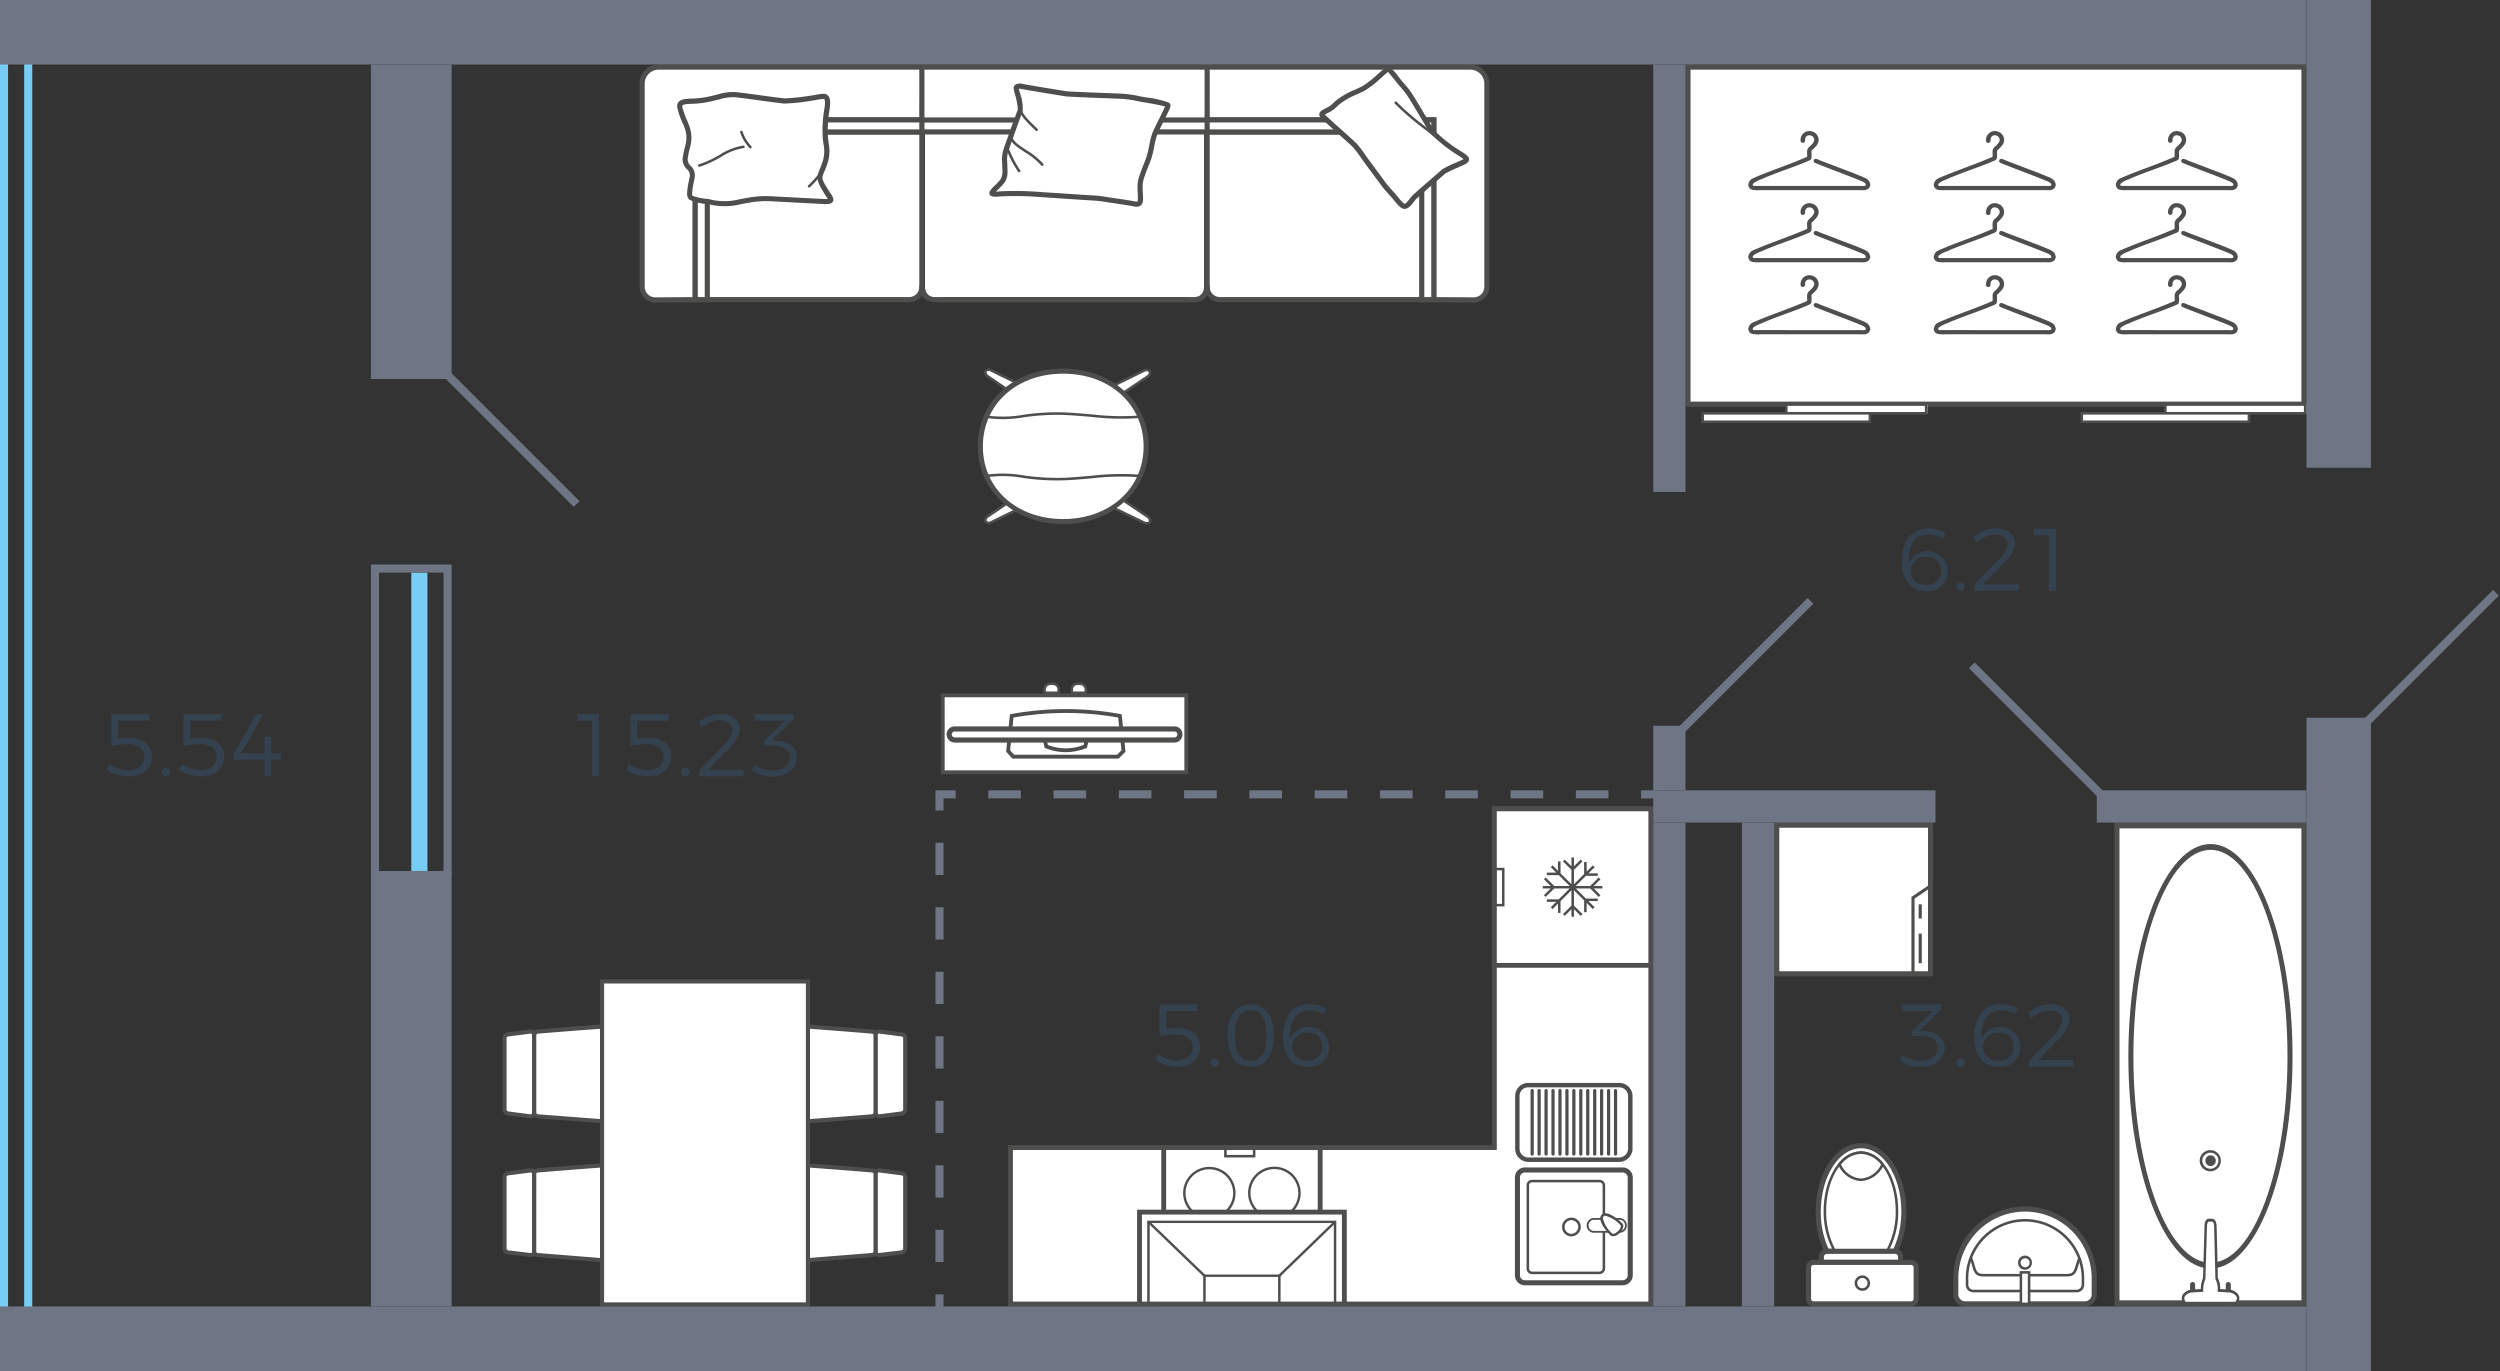
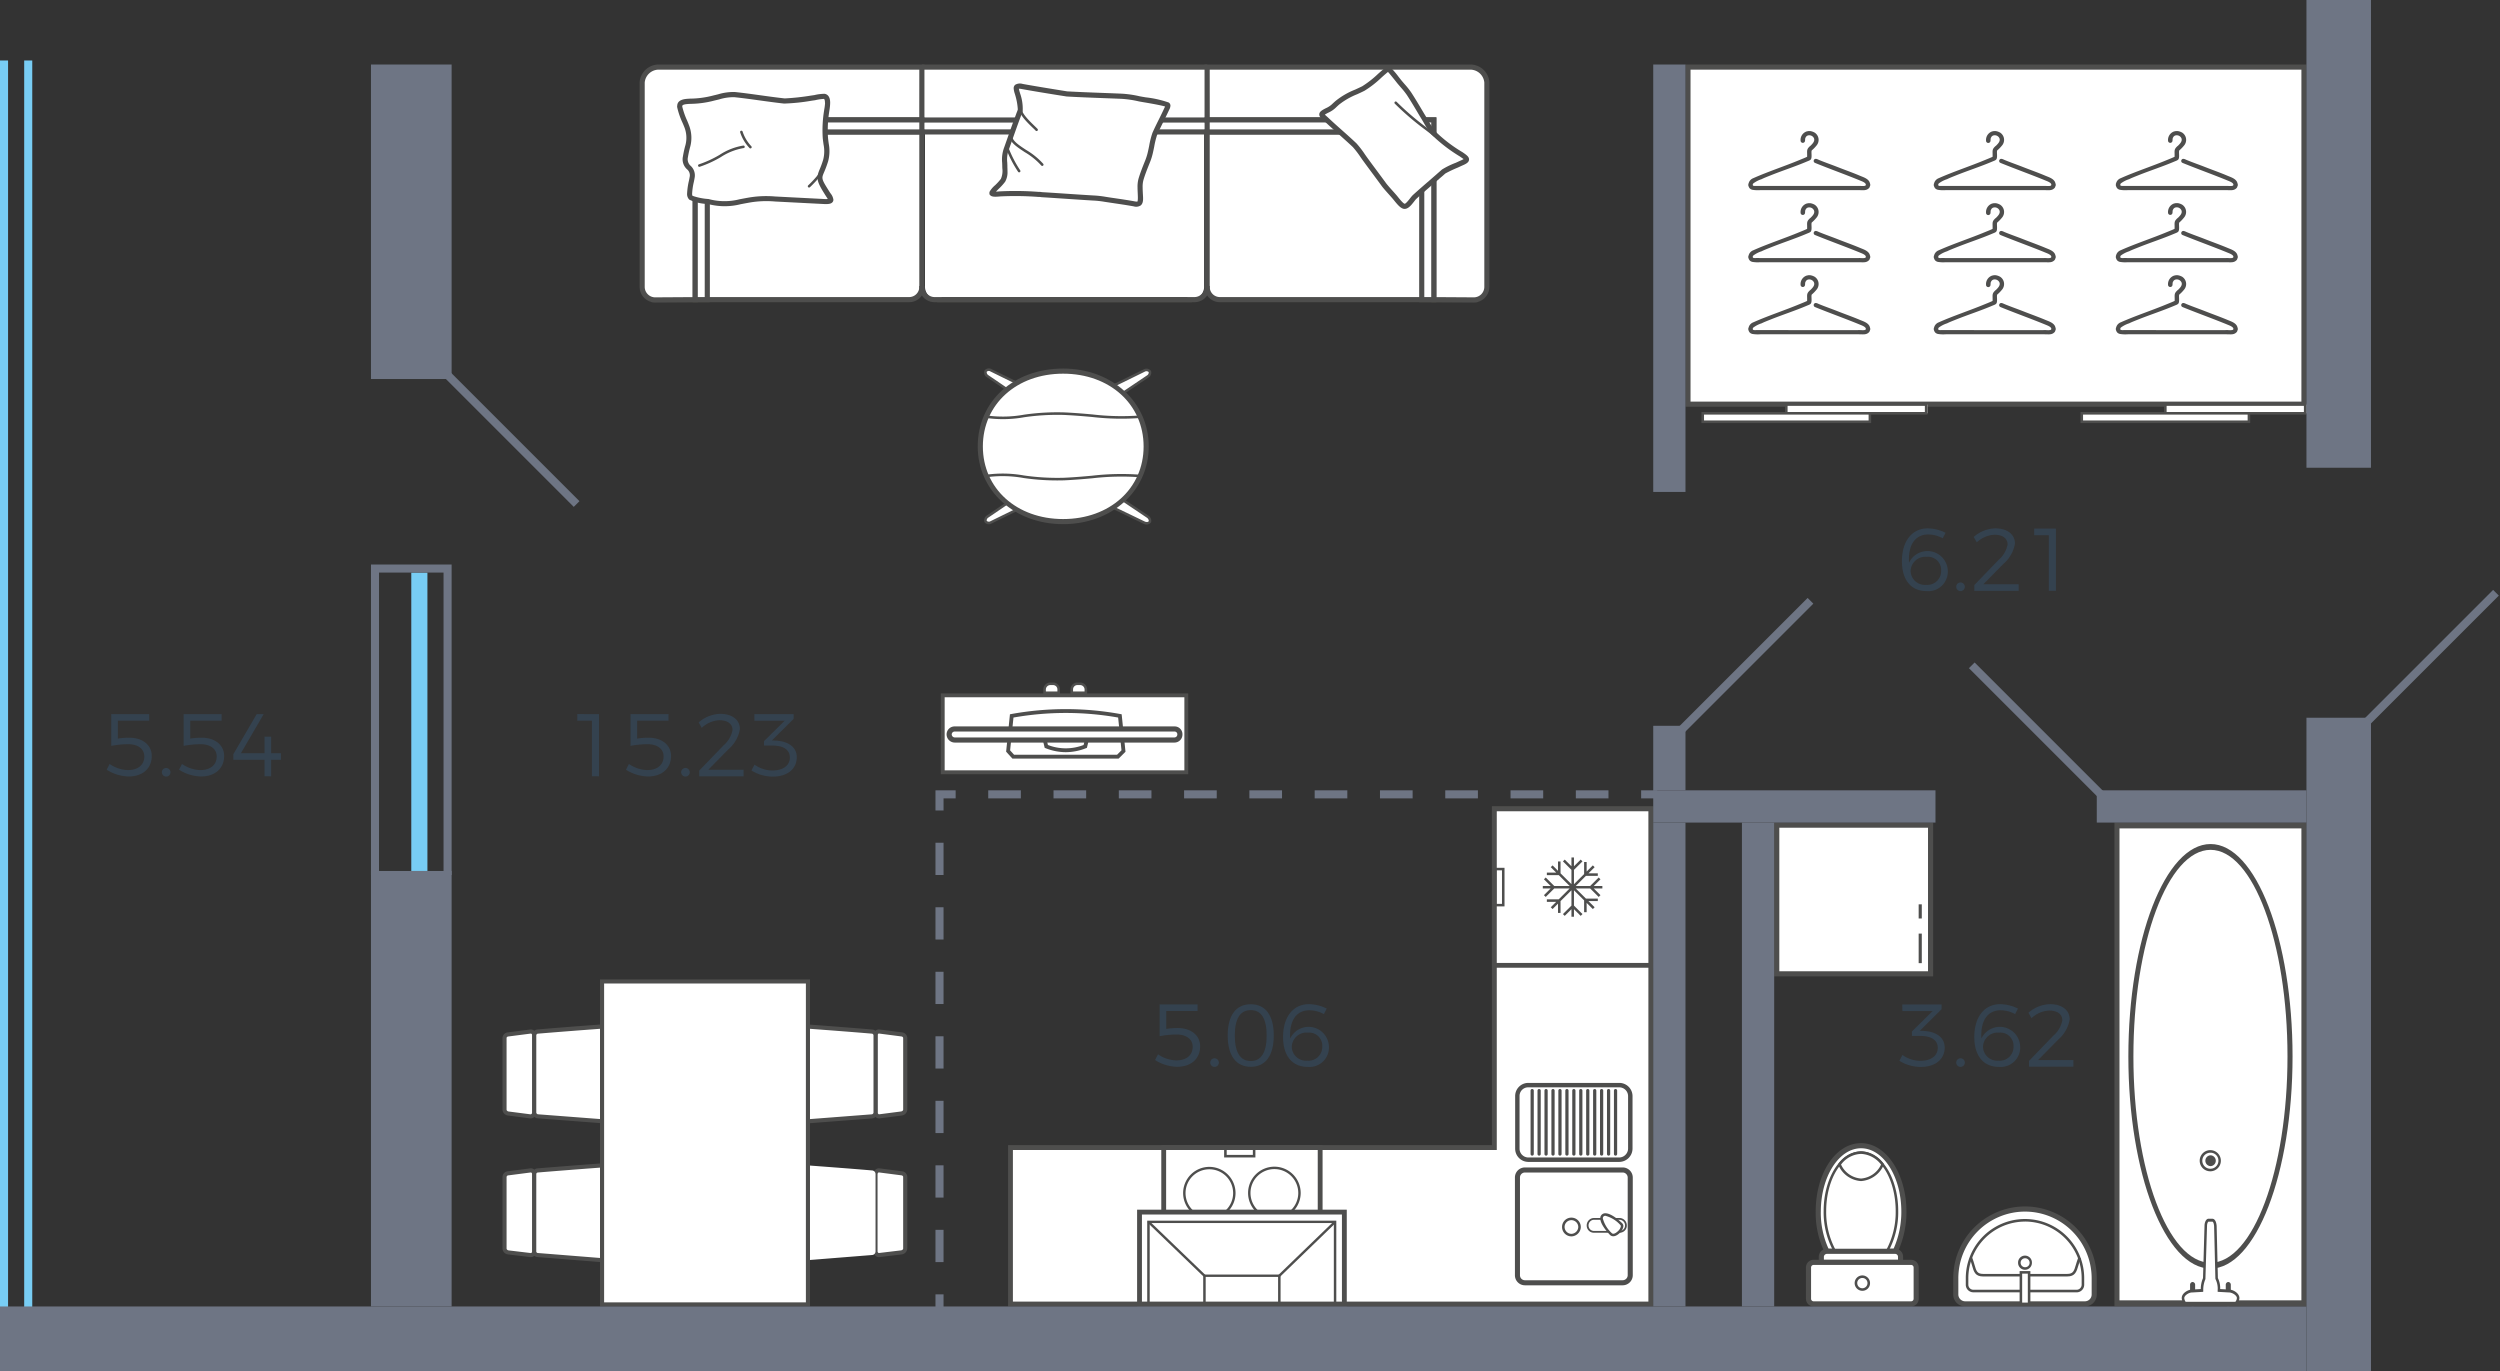
<svg xmlns="http://www.w3.org/2000/svg" width="310" height="170" viewBox="0 0 310 170">
  <rect x="0" y="0" width="310" height="170" fill="#333333" stroke="none" />
  <title>44-2-2_tip_7</title>
  <g id="Слой_2" data-name="Слой 2">
    <g id="_44-2-2_tip_7" data-name="44-2-2_tip_7">
      <g id="m">
        <g>
          <path d="M259.682,158.5v2a1.167,1.167,0,0,1-1.144,1.176H243.66a1.168,1.168,0,0,1-1.145-1.176v-2a8.584,8.584,0,0,1,17.168,0Z" fill="#fff" fill-rule="evenodd" />
          <path d="M243.66,162h14.878a1.481,1.481,0,0,0,1.462-1.5v-2a8.9,8.9,0,1,0-17.8,0v2a1.481,1.481,0,0,0,1.462,1.5m7.439-11.762a8.275,8.275,0,0,1,8.265,8.266v2a.844.844,0,0,1-.826.859H243.66a.853.853,0,0,1-.826-.859v-2A8.276,8.276,0,0,1,251.1,150.238Z" fill="#4e4e4d" fill-rule="evenodd" />
          <path d="M244.708,160.252h12.78a.944.944,0,0,0,.954-.954V158.5a7.343,7.343,0,1,0-14.686,0v.794a.944.944,0,0,0,.952.954m6.391-8.774a7.034,7.034,0,0,1,7.026,7.026v.794a.63.63,0,0,1-.637.636h-12.78a.629.629,0,0,1-.634-.636V158.5A7.034,7.034,0,0,1,251.1,151.478Z" fill="#4e4e4d" fill-rule="evenodd" />
          <path d="M245.918,158.28h10.426c.979,0,1.15-.584,1.388-1.392.075-.258.162-.552.285-.869l-.3-.117c-.13.331-.218.633-.3.9-.233.8-.34,1.163-1.081,1.163H245.918c-.757,0-.858-.356-1.081-1.139-.078-.272-.164-.58-.3-.921l-.295.117c.126.325.211.625.287.89.226.8.39,1.371,1.387,1.371" fill="#4e4e4d" fill-rule="evenodd" />
          <path d="M251.1,157.455a.86.86,0,0,0,.858-.859.859.859,0,1,0-1.716,0,.86.86,0,0,0,.858.859m0-1.431a.557.557,0,1,1-.541.572A.55.55,0,0,1,251.1,156.024Z" fill="#4e4e4d" fill-rule="evenodd" />
          <rect x="250.59" y="157.772" width="1.017" height="3.911" fill="#fff" />
          <path d="M250.432,161.841h1.335v-4.227h-1.335Zm1.016-.318h-.7v-3.592h.7Z" fill="#4e4e4d" fill-rule="evenodd" />
        </g>
        <g>
          <path d="M225.463,150.238a10.921,10.921,0,0,0,1.081,4.926H235a11.332,11.332,0,0,0,1.081-4.926c0-4.514-2.383-8.17-5.309-8.17-2.955,0-5.308,3.656-5.308,8.17Z" fill="#fff" fill-rule="evenodd" />
          <path d="M236.4,150.238c0-4.681-2.524-8.488-5.626-8.488-3.155,0-5.628,3.727-5.628,8.488a11.181,11.181,0,0,0,1.116,5.071l.088.173H235.2l.087-.177a11.747,11.747,0,0,0,1.114-5.067m-10.618,0c0-4.33,2.238-7.853,4.992-7.853s4.99,3.523,4.99,7.853a11.226,11.226,0,0,1-.963,4.609h-8.06A10.714,10.714,0,0,1,225.781,150.238Z" fill="#4e4e4d" fill-rule="evenodd" />
          <path d="M226.29,150.174a9.975,9.975,0,0,0,1.24,4.99h6.453a9.975,9.975,0,0,0,1.24-4.99c0-4.006-2-7.247-4.452-7.247C228.293,142.927,226.29,146.168,226.29,150.174Z" fill="#fff" fill-rule="evenodd" />
          <path d="M235.381,150.174c0-4.084-2.068-7.407-4.608-7.407-2.56,0-4.642,3.323-4.642,7.407a10.156,10.156,0,0,0,1.262,5.071l.046.079h6.634l.047-.079a10.179,10.179,0,0,0,1.261-5.071m-8.933,0c0-3.908,1.94-7.09,4.325-7.09,2.365,0,4.291,3.182,4.291,7.09a9.913,9.913,0,0,1-1.174,4.833h-6.268A9.9,9.9,0,0,1,226.448,150.174Z" fill="#4e4e4d" fill-rule="evenodd" />
          <path d="M233.442,144.388a3.532,3.532,0,0,0-2.671-1.461,3.433,3.433,0,0,0-2.669,1.461,3.147,3.147,0,0,0,2.669,1.908A3.187,3.187,0,0,0,233.442,144.388Z" fill="#fff" fill-rule="evenodd" />
          <path d="M233.633,144.369l-.068-.082a3.677,3.677,0,0,0-2.792-1.52,3.58,3.58,0,0,0-2.8,1.522l-.065.082.05.092a3.284,3.284,0,0,0,2.812,1.992,3.329,3.329,0,0,0,2.81-1.992Zm-5.342.037a3.234,3.234,0,0,1,2.482-1.322,3.318,3.318,0,0,1,2.478,1.324,2.983,2.983,0,0,1-2.478,1.73A2.948,2.948,0,0,1,228.291,144.406Z" fill="#4e4e4d" fill-rule="evenodd" />
          <path d="M225.845,155.833v.7h9.823v-.7a.673.673,0,0,0-.669-.669h-8.455A.7.7,0,0,0,225.845,155.833Z" fill="#fff" fill-rule="evenodd" />
          <path d="M235.985,156.85v-1.017a.987.987,0,0,0-.986-.986h-8.456a1.014,1.014,0,0,0-1.015.986v1.017Zm-9.823-1.017a.381.381,0,0,1,.381-.351H235a.358.358,0,0,1,.352.351v.381h-9.189Z" fill="#4e4e4d" fill-rule="evenodd" />
          <path d="M224.892,156.531h12.078a.636.636,0,0,1,.636.636v3.88a.636.636,0,0,1-.636.636h-12.08a.636.636,0,0,1-.636-.636v-3.878A.638.638,0,0,1,224.892,156.531Z" fill="#fff" />
          <path d="M237.923,161.046v-3.877a.954.954,0,0,0-.952-.955h-12.08a.956.956,0,0,0-.953.954v3.878a.955.955,0,0,0,.953.954h12.08a.953.953,0,0,0,.952-.954m-13.351-3.877a.319.319,0,0,1,.319-.319h12.08a.318.318,0,0,1,.318.318v3.878a.318.318,0,0,1-.318.319h-12.08a.32.32,0,0,1-.319-.319Z" fill="#4e4e4d" fill-rule="evenodd" />
          <path d="M231.885,159.107a.954.954,0,1,0-.954.953.943.943,0,0,0,.954-.953m-1.59,0a.637.637,0,1,1,.636.636A.629.629,0,0,1,230.3,159.107Z" fill="#4e4e4d" fill-rule="evenodd" />
        </g>
        <g>
          <rect x="220.319" y="102.318" width="19.073" height="18.438" fill="#fff" />
          <path d="M239.709,102v19.072H220V102Zm-.635,18.437v-17.8H220.635v17.8Z" fill="#4e4e4d" fill-rule="evenodd" />
-           <path d="M239.551,109.507v11.407h-2.534v-9.7Zm-.39,11.017V110.242l-1.755,1.179v9.1Z" fill="#4e4e4d" fill-rule="evenodd" />
          <rect x="237.914" y="115.766" width="0.389" height="3.665" fill="#4e4e4d" />
          <rect x="237.914" y="112.137" width="0.389" height="1.756" fill="#4e4e4d" />
        </g>
        <g>
          <rect x="262.504" y="102.361" width="23.183" height="59.241" fill="#fff" />
          <path d="M262.19,102H286v59.965H262.19Zm23.184.721H262.816v58.521h22.558Z" fill="#4e4e4d" fill-rule="evenodd" />
          <path d="M274.111,104.66c5.605,0,10.165,11.814,10.165,26.338,0,14.5-4.56,26.305-10.165,26.305-5.623,0-10.195-11.8-10.195-26.305,0-14.524,4.572-26.338,10.195-26.338m0,51.92c5.258,0,9.538-11.475,9.538-25.582,0-14.125-4.28-25.617-9.538-25.617-5.275,0-9.569,11.492-9.569,25.617C264.542,145.1,268.836,156.58,274.111,156.58Z" fill="#4e4e4d" fill-rule="evenodd" />
          <path d="M274.111,142.617a1.313,1.313,0,0,1,0,2.625,1.313,1.313,0,1,1,0-2.625m0,2.305a.985.985,0,0,0,.973-.993.973.973,0,0,0-.973-.992.993.993,0,1,0,0,1.985Z" fill="#4e4e4d" fill-rule="evenodd" />
          <path d="M274.111,143.258a.672.672,0,0,0,0,1.343.672.672,0,0,0,0-1.343Z" fill="#4e4e4d" fill-rule="evenodd" />
          <path d="M276.308,158.966a.34.34,0,0,1,.313.361v2.312a.317.317,0,1,1-.627,0v-2.312a.341.341,0,0,1,.315-.361" fill="#4e4e4d" fill-rule="evenodd" />
          <path d="M271.884,158.966a.34.34,0,0,1,.313.361v2.312a.317.317,0,1,1-.628,0v-2.312a.341.341,0,0,1,.315-.361" fill="#4e4e4d" fill-rule="evenodd" />
          <path d="M274.33,151.305h-.47c-.188,0-.345.326-.345.723l-.189,6.5a3.631,3.631,0,0,0-.282,1.482l-1.254.072c-.409,0-1.1.4-1.1.868,0,.216.156.649.313.649h6.181c.188,0,.344-.433.344-.649,0-.47-.689-.868-1.128-.868l-1.255-.072a2.81,2.81,0,0,0-.284-1.482l-.155-6.5C274.675,151.631,274.55,151.305,274.33,151.305Z" fill="#fff" fill-rule="evenodd" />
          <path d="M273.86,151.125h.47c.291,0,.49.33.535.887l.154,6.469a2.828,2.828,0,0,1,.283,1.361l1.106.063h0c.5,0,1.278.45,1.278,1.048,0,.285-.2.831-.5.831h-6.181c-.292,0-.47-.578-.47-.831,0-.616.813-1.048,1.255-1.048l1.107-.063a3.436,3.436,0,0,1,.275-1.355l.187-6.465c0-.5.22-.9.5-.9m-2.837,10.3,6.163,0a.76.76,0,0,0,.188-.47c0-.325-.581-.687-.972-.687l-1.412-.08v-.173a2.644,2.644,0,0,0-.262-1.393l-.02-.084-.158-6.5c-.024-.312-.117-.548-.22-.548h-.47c-.064,0-.188.212-.188.543l-.2,6.583a3.4,3.4,0,0,0-.268,1.413l-.008.162-1.394.08c-.38,0-.95.369-.95.687A.839.839,0,0,0,271.023,161.426Z" fill="#4e4e4d" fill-rule="evenodd" />
        </g>
        <g>
          <rect x="116.9" y="86.224" width="30.2" height="9.537" fill="#fff" />
          <path d="M116.661,96V85.985h30.678V96Zm.477-9.537v9.059h29.724V86.463Z" fill="#4e4e4d" fill-rule="evenodd" />
          <path d="M129.37,86.062h2.065V85.49a.848.848,0,0,0-.857-.859h-.35a.869.869,0,0,0-.858.859Zm1.422-.636h-.774a.243.243,0,0,1,.21-.159h.35A.217.217,0,0,1,130.792,85.426Z" fill="#4e4e4d" fill-rule="evenodd" />
          <path d="M129.687,85.745h1.431V85.49a.535.535,0,0,0-.54-.54h-.35a.557.557,0,0,0-.541.54Z" fill="#fff" fill-rule="evenodd" />
          <path d="M132.74,86.062h2.066V85.49a.87.87,0,0,0-.859-.859H133.6a.849.849,0,0,0-.858.859Zm1.418-.636h-.774a.216.216,0,0,1,.214-.159h.349A.245.245,0,0,1,134.158,85.426Z" fill="#4e4e4d" fill-rule="evenodd" />
          <path d="M133.058,85.745h1.429V85.49a.556.556,0,0,0-.54-.54H133.6a.534.534,0,0,0-.54.54Z" fill="#fff" fill-rule="evenodd" />
          <path d="M132.159,88.169a36.995,36.995,0,0,1,6.708.6l.445,4.355-.7.7h-12.97l-.636-.7.445-4.356A37.091,37.091,0,0,1,132.159,88.169Z" fill="#fff" fill-rule="evenodd" />
          <path d="M125.537,94.065h13.174l.85-.849-.475-4.645-.177-.032a37.779,37.779,0,0,0-13.5,0l-.176.032-.473,4.638Zm12.977-.476H125.747l-.493-.543.416-4.07a37.291,37.291,0,0,1,12.979,0l.415,4.063Z" fill="#4e4e4d" fill-rule="evenodd" />
          <path d="M132.159,93.271a6.87,6.87,0,0,0,2.5-.493l.117-.045.29-1.21H129.25l.291,1.208.113.046a6.826,6.826,0,0,0,2.5.494m2.213-.894a6.094,6.094,0,0,1-4.426,0l-.09-.38h4.608Z" fill="#4e4e4d" fill-rule="evenodd" />
          <path d="M118.394,90.394h27.243a.652.652,0,0,1,.669.667.679.679,0,0,1-.669.7H118.394a.706.706,0,0,1-.7-.7.678.678,0,0,1,.7-.667Z" fill="#fff" fill-rule="evenodd" />
          <path d="M118.394,92.079h27.243a.991.991,0,0,0,.986-1.018.964.964,0,0,0-.986-.985H118.394a.991.991,0,0,0-1.017.985,1.019,1.019,0,0,0,1.017,1.018m27.243-1.367a.335.335,0,0,1,.351.349.364.364,0,0,1-.351.382H118.394a.386.386,0,0,1-.381-.382.362.362,0,0,1,.381-.348Z" fill="#4e4e4d" fill-rule="evenodd" />
        </g>
        <g>
          <g>
            <polygon points="125.3 161.7 125.3 142.3 185.3 142.3 185.3 100.3 204.7 100.3 204.7 161.7 125.3 161.7" fill="#fff" fill-rule="evenodd" />
            <path d="M204.4,100.6v60.8H125.6V142.6h60v-42h18.8m.6-.6H185v42H125v20h80V100Z" fill="#4e4e4d" />
          </g>
          <g>
            <g>
              <g>
                <rect x="144.3" y="142.3" width="19.4" height="19.4" fill="#fff" />
                <path d="M163.4,142.6v18.8H144.6V142.6h18.8m.6-.6H144v20h20V142Z" fill="#4e4e4d" />
              </g>
              <path d="M161.135,156.039a3.112,3.112,0,1,0-3.111,3.112A3.111,3.111,0,0,0,161.135,156.039Z" fill="#fff" stroke="#4e4e4d" stroke-miterlimit="10" stroke-width="0.3" fill-rule="evenodd" />
              <path d="M161.135,147.961a3.112,3.112,0,1,0-3.111,3.081A3.118,3.118,0,0,0,161.135,147.961Z" fill="#fff" stroke="#4e4e4d" stroke-miterlimit="10" stroke-width="0.3" fill-rule="evenodd" />
              <path d="M153.057,156.039a3.1,3.1,0,1,0-3.112,3.112A3.092,3.092,0,0,0,153.057,156.039Z" fill="#fff" stroke="#4e4e4d" stroke-miterlimit="10" stroke-width="0.3" fill-rule="evenodd" />
              <path d="M153.057,147.961a3.1,3.1,0,1,0-3.112,3.081A3.1,3.1,0,0,0,153.057,147.961Z" fill="#fff" stroke="#4e4e4d" stroke-miterlimit="10" stroke-width="0.3" fill-rule="evenodd" />
              <path d="M152.111,142.475v.732h3.242v-.732h.317v1.05h-3.878v-1.05Z" fill="#4e4e4d" fill-rule="evenodd" />
              <path d="M152.111,161.525v-.732h3.242v.732h.317v-1.05h-3.878v1.05Z" fill="#4e4e4d" fill-rule="evenodd" />
            </g>
            <g>
              <g>
                <rect x="141.3" y="150.3" width="25.4" height="11.4" fill="#fff" />
                <path d="M166.4,150.6v10.8H141.6V150.6h24.8m.6-.6H141v12h26V150Z" fill="#4e4e4d" />
              </g>
              <polygon points="165.394 161.5 165.394 151.657 142.563 151.657 142.563 161.5 142.255 161.5 142.255 151.362 165.702 151.362 165.702 161.5 165.394 161.5" fill="#4e4e4d" fill-rule="evenodd" />
              <polygon points="158.483 161.5 158.483 158.338 149.505 158.338 149.505 161.5 149.197 161.5 149.197 158.044 158.791 158.044 158.791 161.5 158.483 161.5" fill="#4e4e4d" fill-rule="evenodd" />
              <polygon points="149.46 158.087 149.242 158.295 142.3 151.613 142.518 151.406 149.46 158.087" fill="#4e4e4d" fill-rule="evenodd" />
              <polygon points="165.657 151.613 158.747 158.295 158.527 158.087 165.438 151.406 165.657 151.613" fill="#4e4e4d" fill-rule="evenodd" />
            </g>
          </g>
          <g>
            <g>
              <rect x="185.3" y="100.3" width="19.4" height="19.4" fill="#fff" />
              <path d="M204.4,100.6v18.8H185.6V100.6h18.8m.6-.6H185v20h20V100Z" fill="#4e4e4d" />
            </g>
            <polygon points="195.172 106.325 195.172 107.417 196.005 106.589 196.228 106.811 195.172 107.861 195.172 109.637 196.43 108.386 196.43 106.887 196.744 106.887 196.744 108.073 197.512 107.308 197.736 107.529 196.967 108.295 198.128 108.295 198.128 108.607 196.653 108.607 195.395 109.86 197.181 109.86 198.236 108.81 198.459 109.031 197.627 109.86 198.693 109.86 198.693 110.172 197.628 110.172 198.459 111 198.236 111.221 197.182 110.172 195.396 110.172 196.654 111.423 198.128 111.423 198.128 111.736 196.968 111.736 197.736 112.5 197.512 112.723 196.744 111.958 196.744 113.111 196.43 113.111 196.43 111.645 195.172 110.393 195.172 112.296 196.228 113.346 196.005 113.568 195.172 112.739 195.172 113.675 194.859 113.675 194.859 112.74 194.027 113.568 193.804 113.346 194.859 112.296 194.859 110.393 193.507 111.739 193.507 113.205 193.193 113.205 193.193 112.051 192.519 112.723 192.295 112.5 192.97 111.829 191.81 111.829 191.81 111.516 193.284 111.516 194.635 110.172 192.724 110.172 191.67 111.221 191.447 111 192.278 110.172 191.307 110.172 191.307 109.86 192.279 109.86 191.447 109.031 191.67 108.81 192.725 109.86 194.636 109.86 193.284 108.513 191.81 108.513 191.81 108.201 192.97 108.201 192.295 107.529 192.519 107.308 193.193 107.979 193.193 106.825 193.507 106.825 193.507 108.291 194.859 109.637 194.859 107.86 193.804 106.811 194.027 106.589 194.859 107.416 194.859 106.325 195.172 106.325" fill="#4e4e4d" fill-rule="evenodd" />
            <path d="M185.24,112.393h1.32v-4.786h-1.32Zm1.006-.313h-.692v-4.16h.692Z" fill="#4e4e4d" fill-rule="evenodd" />
          </g>
          <g>
            <g>
              <path d="M188.162,146.02v12.1a.927.927,0,0,0,.944.943h12.1a.946.946,0,0,0,.943-.943v-12.1a.945.945,0,0,0-.943-.943h-12.1A.927.927,0,0,0,188.162,146.02Z" fill="#fff" fill-rule="evenodd" />
              <path d="M202.464,146.02v12.1a1.258,1.258,0,0,1-1.257,1.258h-12.1a1.243,1.243,0,0,1-1.256-1.258v-12.1a1.242,1.242,0,0,1,1.256-1.257h12.1a1.259,1.259,0,0,1,1.257,1.258m-13.987,12.1a.615.615,0,0,0,.629.629h12.1a.629.629,0,0,0,.629-.629v-12.1a.63.63,0,0,0-.629-.63h-12.1a.616.616,0,0,0-.629.63Z" fill="#4e4e4d" fill-rule="evenodd" />
-               <path d="M199.039,146.994V157.3a.718.718,0,0,1-.724.691h-8.329a.683.683,0,0,1-.691-.691v-10.31a.668.668,0,0,1,.691-.692h8.329a.693.693,0,0,1,.724.692m-9.43,10.31a.374.374,0,0,0,.377.377h8.329a.4.4,0,0,0,.409-.377v-10.31a.381.381,0,0,0-.409-.378h-8.329a.358.358,0,0,0-.377.378Z" fill="#4e4e4d" fill-rule="evenodd" />
              <path d="M196.869,151.96h0a.779.779,0,0,0,.786.786h3.175a.778.778,0,0,0,.785-.786.8.8,0,0,0-.785-.817h-3.175A.806.806,0,0,0,196.869,151.96Z" fill="#fff" fill-rule="evenodd" />
              <path d="M201.726,151.96a.887.887,0,0,1-.9.9h-3.175a.888.888,0,0,1-.9-.9.915.915,0,0,1,.9-.928h3.175a.914.914,0,0,1,.9.928m-4.746,0a.668.668,0,0,0,.675.676h3.175a.668.668,0,0,0,.675-.676.692.692,0,0,0-.675-.707h-3.175A.692.692,0,0,0,196.98,151.96Z" fill="#4e4e4d" fill-rule="evenodd" />
              <path d="M198.724,150.735c-.5.5.566,1.823,1.037,2.294.315.283.755-.032,1.006-.283.22-.22.566-.691.252-.974C200.547,151.3,199.227,150.231,198.724,150.735Z" fill="#fff" fill-rule="evenodd" />
              <path d="M201.3,152.052h0a1.359,1.359,0,0,1-.422.806c-.457.457-.915.564-1.223.288-.019-.018-1.221-1.23-1.221-2.063a.607.607,0,0,1,.638-.636c.835,0,2.045,1.2,2.057,1.213a.519.519,0,0,1,.171.392m-2.551-.969a3.782,3.782,0,0,0,1.123,1.834c.245.22.661-.16.783-.283a1.028,1.028,0,0,0,.332-.582.21.21,0,0,0-.074-.163,3.791,3.791,0,0,0-1.841-1.129.314.314,0,0,0-.237.086A.318.318,0,0,0,198.75,151.083Z" fill="#4e4e4d" fill-rule="evenodd" />
              <path d="M196.02,152.149a1.193,1.193,0,0,1-1.162,1.163,1.165,1.165,0,0,1-1.163-1.163,1.151,1.151,0,0,1,1.163-1.163,1.164,1.164,0,0,1,1.162,1.163m-2.011,0a.859.859,0,0,0,.849.848.882.882,0,0,0,.848-.848.859.859,0,0,0-.848-.849A.839.839,0,0,0,194.009,152.149Z" fill="#4e4e4d" fill-rule="evenodd" />
            </g>
            <g>
              <path d="M202.335,135.922v6.516a1.562,1.562,0,0,1-1.541,1.54H189.519a1.542,1.542,0,0,1-1.539-1.54v-6.516a1.524,1.524,0,0,1,1.54-1.542h11.274a1.543,1.543,0,0,1,1.541,1.542m-14.006,6.516a1.193,1.193,0,0,0,1.191,1.19h11.274a1.221,1.221,0,0,0,1.19-1.19v-6.516a1.191,1.191,0,0,0-1.19-1.191H189.519a1.163,1.163,0,0,0-1.19,1.191Z" fill="#4e4e4d" fill-rule="evenodd" />
              <path d="M202.434,142.437v-6.515a1.637,1.637,0,0,0-.481-1.16h0a1.638,1.638,0,0,0-1.159-.482H189.519a1.631,1.631,0,0,0-1.163.477h0a1.631,1.631,0,0,0-.476,1.165h0v6.515h0a1.636,1.636,0,0,0,.481,1.159h0a1.632,1.632,0,0,0,1.157.481h11.275a1.661,1.661,0,0,0,1.64-1.64m-.2-6.515v6.515a1.44,1.44,0,0,1-.429,1.013h0a1.434,1.434,0,0,1-1.013.427H189.519a1.437,1.437,0,0,1-1.017-.421h0a1.44,1.44,0,0,1-.422-1.019h0v-6.515h0a1.44,1.44,0,0,1,.417-1.025h0a1.433,1.433,0,0,1,1.023-.418h11.275a1.437,1.437,0,0,1,1.018.423h0A1.442,1.442,0,0,1,202.236,135.922Zm-13.487,7.287a1.1,1.1,0,0,1-.321-.772v-6.515a1.066,1.066,0,0,1,1.091-1.092h11.275a1.09,1.09,0,0,1,.771.319h0a1.091,1.091,0,0,1,.32.772v6.515a1.093,1.093,0,0,1-.329.764h0a1.085,1.085,0,0,1-.762.328H189.519a1.086,1.086,0,0,1-.77-.32Zm-.519-.772a1.289,1.289,0,0,0,.378.912h0a1.285,1.285,0,0,0,.91.379h11.275a1.319,1.319,0,0,0,1.289-1.29v-6.515a1.287,1.287,0,0,0-.378-.912h0a1.288,1.288,0,0,0-.911-.378H189.519a1.263,1.263,0,0,0-1.289,1.29Z" fill="#4e4e4d" />
              <path d="M190.19,135.235a.2.2,0,0,0-.4,0V143.1a.2.2,0,1,0,.4,0Z" fill="#4e4e4d" />
              <path d="M191.051,135.235a.2.2,0,0,0-.4,0V143.1a.2.2,0,1,0,.4,0Z" fill="#4e4e4d" />
              <path d="M191.913,135.235a.2.2,0,0,0-.4,0V143.1a.2.2,0,1,0,.4,0Z" fill="#4e4e4d" />
              <path d="M192.774,135.235a.2.2,0,0,0-.4,0V143.1a.2.2,0,1,0,.4,0Z" fill="#4e4e4d" />
              <path d="M193.636,135.235a.2.2,0,0,0-.4,0V143.1a.2.2,0,0,0,.4,0Z" fill="#4e4e4d" />
              <path d="M194.5,135.235a.2.2,0,0,0-.4,0V143.1a.2.2,0,1,0,.4,0Z" fill="#4e4e4d" />
              <path d="M195.359,135.235a.2.2,0,0,0-.4,0V143.1a.2.2,0,1,0,.4,0Z" fill="#4e4e4d" />
              <path d="M196.22,135.235a.2.2,0,0,0-.4,0V143.1a.2.2,0,1,0,.4,0Z" fill="#4e4e4d" />
              <path d="M197.082,135.235a.2.2,0,0,0-.4,0V143.1a.2.2,0,1,0,.4,0Z" fill="#4e4e4d" />
              <path d="M197.943,135.235a.2.2,0,0,0-.4,0V143.1a.2.2,0,1,0,.4,0Z" fill="#4e4e4d" />
              <path d="M198.8,135.235a.2.2,0,0,0-.4,0V143.1a.2.2,0,1,0,.4,0Z" fill="#4e4e4d" />
              <path d="M199.666,135.235a.2.2,0,0,0-.4,0V143.1a.2.2,0,1,0,.4,0Z" fill="#4e4e4d" />
              <path d="M200.528,135.235a.2.2,0,0,0-.4,0V143.1a.2.2,0,0,0,.4,0Z" fill="#4e4e4d" />
            </g>
          </g>
        </g>
        <g>
          <path d="M141.87,45.953a.561.561,0,0,1,.7.095.534.534,0,0,1-.254.636l-3.307,2.226c-.222.126-.667-.16-.762-.35-.127-.222-.159-.731.063-.858Z" fill="#fff" fill-rule="evenodd" />
          <path d="M142.761,46.209h0a.594.594,0,0,0-.044-.222.706.706,0,0,0-.918-.175L138.24,47.56a.6.6,0,0,0-.252.559,1.109,1.109,0,0,0,.121.52,1.053,1.053,0,0,0,.577.431.51.51,0,0,0,.4-.022l3.315-2.232a.724.724,0,0,0,.357-.607m-.323-.071c0,.008.005.038.005.071a.413.413,0,0,1-.206.338l-3.316,2.231a.247.247,0,0,1-.143-.013.773.773,0,0,1-.389-.275.816.816,0,0,1-.083-.371c0-.158.043-.256.083-.279l3.552-1.744a.416.416,0,0,1,.5.041Z" fill="#4e4e4d" fill-rule="evenodd" />
          <path d="M141.87,64.8a.441.441,0,1,0,.446-.731l-3.307-2.224c-.222-.128-.667.158-.762.381-.127.191-.159.7.063.858Z" fill="#fff" fill-rule="evenodd" />
          <path d="M142.761,64.565a.8.8,0,0,0-.354-.62L139.1,61.717a.511.511,0,0,0-.429-.022,1.016,1.016,0,0,0-.569.472.949.949,0,0,0-.112.479.7.7,0,0,0,.23.571l3.584,1.731a.712.712,0,0,0,.9-.15.478.478,0,0,0,.058-.233m-4.455-1.919a.68.68,0,0,1,.072-.328A.738.738,0,0,1,138.77,62a.229.229,0,0,1,.16-.012l3.3,2.22c.154.11.258.325.2.433s-.3.118-.486.024l-3.563-1.717A.479.479,0,0,1,138.306,62.646Z" fill="#4e4e4d" fill-rule="evenodd" />
          <path d="M122.892,45.922a.521.521,0,0,0-.667.1.545.545,0,0,0,.254.635l3.274,2.226c.255.127.668-.159.8-.349.127-.223.159-.731-.095-.86Z" fill="#fff" fill-rule="evenodd" />
          <path d="M126.8,48.107a.608.608,0,0,0-.279-.58l-3.561-1.749a.674.674,0,0,0-.871.152.666.666,0,0,0,.308.861l3.264,2.218c.372.188.864-.163,1.016-.392a1.062,1.062,0,0,0,.123-.51m-4.452-1.941a.177.177,0,0,1,.016-.078.378.378,0,0,1,.447-.029l3.569,1.753c.062.033.1.147.1.3a.769.769,0,0,1-.076.343c-.1.15-.439.359-.585.286l-3.257-2.215A.446.446,0,0,1,122.351,46.166Z" fill="#4e4e4d" fill-rule="evenodd" />
          <path d="M122.892,64.772a.519.519,0,0,1-.667-.095.546.546,0,0,1,.254-.635l3.274-2.226c.255-.126.668.16.8.383.127.19.159.7-.095.826Z" fill="#fff" fill-rule="evenodd" />
          <path d="M126.8,62.591h0a.919.919,0,0,0-.123-.482c-.143-.25-.636-.615-1-.435l-3.293,2.237a.714.714,0,0,0-.306.837.673.673,0,0,0,.888.163l3.552-1.744a.6.6,0,0,0,.28-.576m-4.452,1.939a.441.441,0,0,1,.207-.35l3.284-2.232c.128-.062.461.141.568.329a.615.615,0,0,1,.076.314c0,.145-.041.259-.1.291l-3.56,1.748a.376.376,0,0,1-.464-.042A.23.23,0,0,1,122.351,64.53Z" fill="#4e4e4d" fill-rule="evenodd" />
          <path d="M142.125,55.364c0,5.117-4.132,9.313-10.3,9.313s-10.268-4.2-10.268-9.313c0-5.15,4.1-9.347,10.268-9.347S142.125,50.214,142.125,55.364Z" fill="#fff" fill-rule="evenodd" />
          <path d="M142.443,55.362c0-5.509-4.565-9.662-10.618-9.662-6.134,0-10.586,4.063-10.586,9.662,0,5.492,4.551,9.633,10.586,9.633,6.053,0,10.618-4.141,10.618-9.633m-20.568,0c0-5.231,4.184-9.026,9.95-9.026,5.784,0,9.982,3.8,9.982,9.026,0,5.214-4.2,9-9.982,9C126.059,64.359,121.875,60.576,121.875,55.362Z" fill="#4e4e4d" fill-rule="evenodd" />
          <path d="M141.521,51.674v-.011a.158.158,0,0,0-.171-.146,31.031,31.031,0,0,1-5.887-.127c-.995-.089-2.124-.19-3.5-.254a28.8,28.8,0,0,0-5,.286,14.592,14.592,0,0,1-4.578.1.159.159,0,1,0-.062.312A14.825,14.825,0,0,0,127,51.737a28.644,28.644,0,0,1,4.945-.284c1.372.067,2.5.165,3.49.255a31.325,31.325,0,0,0,5.94.126.161.161,0,0,0,.146-.16" fill="#4e4e4d" fill-rule="evenodd" />
          <path d="M141.521,59.02a.159.159,0,0,0-.146-.159,31.428,31.428,0,0,0-5.947.125c-.99.089-2.111.191-3.483.256a28.978,28.978,0,0,1-4.978-.285,14.818,14.818,0,0,0-4.678-.093.162.162,0,0,0-.125.186.16.16,0,0,0,.187.125,14.592,14.592,0,0,1,4.578.1,29.113,29.113,0,0,0,5.031.287c1.379-.065,2.5-.166,3.5-.256a31.3,31.3,0,0,1,5.893-.125.158.158,0,0,0,.171-.146V59.02" fill="#4e4e4d" fill-rule="evenodd" />
        </g>
        <g>
          <rect x="114.46" y="8.56" width="35" height="8" fill="#fff" />
          <path d="M87.7,16.362h26.609v19.2a1.574,1.574,0,0,1-1.589,1.59H87.7Z" fill="#fff" fill-rule="evenodd" />
          <path d="M114.7,16.362h34.609v19.2a1.59,1.59,0,0,1-1.589,1.59h-31.43a1.59,1.59,0,0,1-1.59-1.59Z" fill="#fff" fill-rule="evenodd" />
          <path d="M80.806,37.471V16.045h33.825V35.563a1.887,1.887,0,0,1-1.907,1.908Zm.637-20.791V36.836h31.281a1.258,1.258,0,0,0,1.27-1.273V16.68Z" fill="#4e4e4d" fill-rule="evenodd" />
          <path d="M81.219,37.184a1.614,1.614,0,0,1-1.59-1.589V10.2a2.058,2.058,0,0,1,2.1-1.876h32.586v6.549H86.21V37.153Z" fill="#fff" fill-rule="evenodd" />
          <path d="M79.311,35.6V10.2A2.377,2.377,0,0,1,81.736,8h32.895v7.185h-28.1V37.469l-5.307.034a1.935,1.935,0,0,1-1.91-1.908M113.994,8.637H81.727a1.751,1.751,0,0,0-1.782,1.6l0,25.361a1.305,1.305,0,0,0,1.271,1.273l4.672-.03V14.551h28.1Z" fill="#4e4e4d" fill-rule="evenodd" />
          <polygon points="114.313 14.869 114.313 16.362 87.704 16.362 87.704 37.153 86.21 37.153 86.21 14.869 114.313 14.869" fill="#fff" fill-rule="evenodd" />
          <path d="M85.891,37.471V14.551h28.74V16.68H88.023V37.471Zm.637-22.284V36.836h.858V16.045h26.608v-.858Z" fill="#4e4e4d" fill-rule="evenodd" />
          <rect x="86.639" y="14.559" width="0.636" height="2.113" transform="translate(14.427 66.062) rotate(-45)" fill="#4e4e4d" />
          <path d="M101.025,12.1a33.753,33.753,0,0,1-3.752.413c-2.034-.222-4.1-.572-6.167-.794a8.8,8.8,0,0,0-2.543.413,11.9,11.9,0,0,1-2.988.413c-.509.032-1.4.032-1.272.731a14.256,14.256,0,0,0,.827,2.289c.636,1.907.159,2.066-.127,3.879-.223,1.43,1.049,1.208.826,2.574-.063.477-.54,2.162-.159,2.48a8.344,8.344,0,0,0,2.162.476c2.416.478,2.606.255,4.959-.158a14.65,14.65,0,0,1,3.91-.128c1.812.1,3.656.191,5.468.286,1.3.064.858-.317.35-1.144-1.367-2.162-.8-1.748-.127-3.942a6.372,6.372,0,0,0-.032-2.8,14.632,14.632,0,0,1,.159-3.338c.064-.477.318-1.685-.286-1.812A5.443,5.443,0,0,0,101.025,12.1Z" fill="#fff" fill-rule="evenodd" />
          <path d="M83.973,13.152h0c0-.833.963-.887,1.48-.915l.1-.007a11.617,11.617,0,0,0,2.932-.4c.194-.043.38-.09.565-.137a6.553,6.553,0,0,1,2.076-.284c1.066.113,2.12.26,3.171.406,1.008.14,2.011.28,3.008.389a28.791,28.791,0,0,0,3.259-.353l.415-.059a5.517,5.517,0,0,1,1.29-.16c.321.067.672.311.672,1.119a6.132,6.132,0,0,1-.086.887l-.024.164a14.689,14.689,0,0,0-.158,3.272c.025.271.06.516.092.745a4.9,4.9,0,0,1-.071,2.164,12.746,12.746,0,0,1-.461,1.262c-.362.87-.447.844.552,2.422.069.113.135.213.2.307a1.6,1.6,0,0,1,.357.784.465.465,0,0,1-.148.351c-.173.165-.464.219-1.039.19l-6.044-.312a12.233,12.233,0,0,0-3.26.147c-.39.07-.718.132-1.007.188a8.02,8.02,0,0,1-4.073-.029,5.612,5.612,0,0,1-2.3-.537.994.994,0,0,1-.269-.785,8.533,8.533,0,0,1,.223-1.548c.039-.185.072-.34.085-.439a.963.963,0,0,0-.328-1,1.659,1.659,0,0,1-.5-1.581c.084-.523.183-.921.264-1.239a3.577,3.577,0,0,0-.124-2.489c-.046-.12-.117-.289-.2-.474a9.36,9.36,0,0,1-.646-1.878,1.026,1.026,0,0,1-.014-.165m18.335-.4c0-.223-.037-.47-.141-.492a5.719,5.719,0,0,0-1.073.159l-.436.062a24.267,24.267,0,0,1-3.422.356c-1-.109-2.01-.25-3.024-.391-1.044-.145-2.092-.29-3.14-.4a5.973,5.973,0,0,0-1.864.269c-.191.047-.383.095-.576.138a12.176,12.176,0,0,1-3.049.421l-.094.005c-.426.024-.88.067-.88.281a.473.473,0,0,0,.007.071,9.23,9.23,0,0,0,.605,1.727c.079.192.151.364.2.5a4.285,4.285,0,0,1,.142,2.86c-.081.322-.173.688-.251,1.183a1.081,1.081,0,0,0,.344,1.059,1.6,1.6,0,0,1,.482,1.518c-.013.1-.049.272-.091.475a8.058,8.058,0,0,0-.21,1.419.614.614,0,0,0,.042.3,7.345,7.345,0,0,0,1.99.4,7.511,7.511,0,0,0,3.85.031c.291-.055.622-.119,1.012-.188a12.856,12.856,0,0,1,3.4-.157l6.046.312a3,3,0,0,0,.476,0c-.051-.093-.138-.225-.211-.338-.064-.1-.133-.2-.2-.318-1.014-1.6-1.012-2.013-.6-3a11.763,11.763,0,0,0,.439-1.2,4.183,4.183,0,0,0,.052-1.893c-.034-.241-.071-.494-.1-.783a15.093,15.093,0,0,1,.161-3.408l.026-.175A5.635,5.635,0,0,0,102.308,12.747Z" fill="#4e4e4d" fill-rule="evenodd" />
          <path d="M86.56,20.528a.159.159,0,0,1,.115-.153,13.334,13.334,0,0,0,2.545-1.168,7.587,7.587,0,0,1,2.961-1.159.16.16,0,0,1,.165.152.153.153,0,0,1-.153.165,7.447,7.447,0,0,0-2.821,1.121,13.624,13.624,0,0,1-2.608,1.194.16.16,0,0,1-.2-.107.193.193,0,0,1-.006-.045" fill="#4e4e4d" fill-rule="evenodd" />
          <path d="M91.773,16.362a.159.159,0,0,1,.311-.044,4.864,4.864,0,0,0,1.073,1.808.159.159,0,1,1-.224.225,5.1,5.1,0,0,1-1.154-1.943.188.188,0,0,1-.006-.046" fill="#4e4e4d" fill-rule="evenodd" />
          <path d="M100.167,23.1a.16.16,0,0,1,.055-.121,12.851,12.851,0,0,0,1.439-1.6.159.159,0,1,1,.253.193,13.039,13.039,0,0,1-1.485,1.646.158.158,0,0,1-.262-.12" fill="#4e4e4d" fill-rule="evenodd" />
          <path d="M176.3,16.362H149.687v19.2a1.574,1.574,0,0,0,1.589,1.59H176.3Z" fill="#fff" fill-rule="evenodd" />
          <path d="M183.194,37.471V16.045H149.369V35.563a1.887,1.887,0,0,0,1.907,1.908Zm-.636-20.791V36.836H151.276a1.259,1.259,0,0,1-1.271-1.273V16.68Z" fill="#4e4e4d" fill-rule="evenodd" />
          <path d="M182.781,37.184a1.614,1.614,0,0,0,1.59-1.589V10.2a2.058,2.058,0,0,0-2.1-1.876H149.687v6.549h28.1V37.153Z" fill="#fff" fill-rule="evenodd" />
          <path d="M184.689,35.6V10.2A2.377,2.377,0,0,0,182.264,8h-32.9v7.185h28.1V37.469l5.307.034a1.935,1.935,0,0,0,1.91-1.908M150.005,8.637h32.268a1.751,1.751,0,0,1,1.782,1.6l0,25.361a1.305,1.305,0,0,1-1.271,1.273l-4.672-.03V14.551h-28.1Z" fill="#4e4e4d" fill-rule="evenodd" />
          <polygon points="149.687 14.869 149.687 16.362 176.296 16.362 176.296 37.153 177.79 37.153 177.79 14.869 149.687 14.869" fill="#fff" fill-rule="evenodd" />
          <path d="M178.109,37.471V14.551h-28.74V16.68h26.608V37.471Zm-.637-22.284V36.836h-.858V16.045H150.005v-.858Z" fill="#4e4e4d" fill-rule="evenodd" />
          <rect x="114.313" y="8" width="35.374" height="0.637" fill="#4e4e4d" />
          <rect x="114.313" y="14.563" width="35.374" height="0.637" fill="#4e4e4d" />
          <rect x="114.313" y="16.041" width="35.374" height="0.637" fill="#4e4e4d" />
          <path d="M147.183,36.836H115.9a1.259,1.259,0,0,1-1.271-1.273v-.109h-.637v.109a1.888,1.888,0,0,0,1.908,1.908h31.917Z" fill="#4e4e4d" fill-rule="evenodd" />
          <path d="M116.817,36.836H148.1a1.259,1.259,0,0,0,1.271-1.273v-.109h.636v.109a1.887,1.887,0,0,1-1.907,1.908H116.181Z" fill="#4e4e4d" fill-rule="evenodd" />
          <path d="M132.068,11.613c-1.749-.287-3.561-.572-5.309-.89-.954-.159-.8.19-.573.953a6.634,6.634,0,0,1,.319,2.035c-.064.191-.16.413-.223.6-.509,1.335-.985,2.734-1.462,4.069a4.416,4.416,0,0,0-.223,2.13,3.586,3.586,0,0,1-.222,1.844c-.286.445-1.272,1.271-1.367,1.526-.128.317.89.159,1.049.159a38.159,38.159,0,0,1,4.673.063,1.941,1.941,0,0,1,.413.032c2.1.127,4.228.286,6.358.413A12.043,12.043,0,0,1,137,24.71c1.208.191,2.416.349,3.656.573.668.127.763-.1.763-.764a8.9,8.9,0,0,1,.064-2.257c.19-.667.508-1.462.762-2.1a7.4,7.4,0,0,0,.445-1.431,19.388,19.388,0,0,1,.509-2.129c.477-1.081,1.017-2.067,1.494-3.115.064-.127.223-.414.064-.51a28.035,28.035,0,0,0-3.5-.73,13.043,13.043,0,0,0-2.194-.318c-2.256-.095-4.514-.16-6.771-.287Z" fill="#fff" fill-rule="evenodd" />
          <path d="M122.678,23.935l.034-.169a3.082,3.082,0,0,1,.683-.8,6.7,6.7,0,0,0,.712-.782,2.455,2.455,0,0,0,.179-1.334c0-.119-.007-.231-.007-.338l-.012-.325a4.232,4.232,0,0,1,.252-1.909l.423-1.2c.339-.962.683-1.939,1.043-2.883.029-.088.07-.2.111-.3s.077-.2.107-.288a1.175,1.175,0,0,1,0-.119,7.863,7.863,0,0,0-.327-1.733l-.035-.12a2.581,2.581,0,0,1-.145-.678.551.551,0,0,1,.19-.444,1.143,1.143,0,0,1,.922-.107c1.414.258,2.864.493,4.289.724l1.236.2c1.475.081,2.978.138,4.481.194q1.128.042,2.258.089a12.99,12.99,0,0,1,2.245.325c.152.031.418.076.738.131a13.067,13.067,0,0,1,2.864.642.46.46,0,0,1,.216.4,1.156,1.156,0,0,1-.153.493c-.229.5-.465.975-.7,1.45-.272.548-.544,1.1-.8,1.674a10.328,10.328,0,0,0-.361,1.466c-.048.233-.091.447-.129.608a7.691,7.691,0,0,1-.461,1.479c-.255.637-.566,1.416-.751,2.065a3.166,3.166,0,0,0-.093.861c0,.224.011.453.022.675.029.642.133,1.264-.262,1.592a1.029,1.029,0,0,1-.859.117c-.8-.145-1.6-.263-2.385-.38-.421-.063-.841-.125-1.26-.19a11.49,11.49,0,0,0-1.464-.156c-1.1-.066-2.2-.14-3.3-.215-1.023-.069-2.044-.137-3.056-.2a1.882,1.882,0,0,0-.394-.032,37.771,37.771,0,0,0-4.66-.064c-.037,0-.082.006-.14.012-.572.051-.92.045-1.115-.133l-.1-.094Zm2.251-2.712a2.394,2.394,0,0,1-.29,1.311,6.71,6.71,0,0,1-.8.882c-.107.108-.235.236-.34.347.1,0,.223-.012.369-.026.085-.007.151-.011.184-.011a37.78,37.78,0,0,1,4.7.064,2.1,2.1,0,0,1,.449.036c.971.056,1.993.125,3.018.194,1.1.074,2.2.148,3.3.213a12.333,12.333,0,0,1,1.53.164q.619.1,1.249.189c.8.119,1.595.236,2.408.383.274.053.337.019.34.018s.049-.1.049-.468c0-.189-.01-.393-.019-.6-.011-.232-.022-.471-.022-.705a3.774,3.774,0,0,1,.117-1.037c.194-.679.512-1.474.768-2.114a7.241,7.241,0,0,0,.435-1.395c.037-.161.08-.367.125-.594a10.484,10.484,0,0,1,.4-1.592c.26-.589.537-1.148.813-1.7.233-.471.465-.938.684-1.418.023-.047.052-.1.074-.154-.459-.151-1.879-.4-2.523-.508-.327-.056-.6-.1-.758-.135a12.725,12.725,0,0,0-2.144-.313c-.752-.032-1.5-.06-2.255-.088-1.507-.057-3.014-.114-4.521-.2l-1.274-.2c-1.429-.232-2.883-.468-4.3-.726A1.763,1.763,0,0,0,126.34,11a3.06,3.06,0,0,0,.114.455l.038.129a5.726,5.726,0,0,1,.323,2.191c-.042.133-.083.241-.125.35s-.076.2-.106.287c-.363.952-.7,1.923-1.042,2.882l-.423,1.194a3.456,3.456,0,0,0-.218,1.672l.014.341c0,.111,0,.219.006.329C124.925,20.96,124.929,21.09,124.929,21.223Z" fill="#4e4e4d" fill-rule="evenodd" />
          <path d="M125.2,16.879v-.025a.159.159,0,0,1,.318,0,.147.147,0,0,0,0,.021c0,.586.839,1.138,1.727,1.721a8.947,8.947,0,0,1,2.117,1.72.158.158,0,1,1-.249.2,8.733,8.733,0,0,0-2.042-1.65c-1-.659-1.871-1.23-1.871-1.987" fill="#4e4e4d" fill-rule="evenodd" />
          <path d="M126.345,13.389v-.033a.158.158,0,0,1,.164-.153.156.156,0,0,1,.153.164.176.176,0,0,1,0,.023c0,.652.953,1.578,1.585,2.192.157.153.3.29.406.4a.159.159,0,0,1-.231.219c-.1-.112-.243-.245-.4-.394-.711-.691-1.682-1.635-1.682-2.422" fill="#4e4e4d" fill-rule="evenodd" />
          <path d="M124.692,18.225a.164.164,0,0,1,.1-.149.161.161,0,0,1,.206.092,14.455,14.455,0,0,0,1.508,2.954.159.159,0,1,1-.261.182,14.767,14.767,0,0,1-1.544-3.022.165.165,0,0,1-.011-.057" fill="#4e4e4d" fill-rule="evenodd" />
          <path d="M169.319,19.8c.763,1.05,1.558,2.1,2.32,3.148.35.444.891,1.017,1.272,1.462.255.286.827,1.112,1.208,1.176.445.064.954-.827,1.272-1.145.7-.635,1.4-1.239,2.1-1.843l1.525-1.335a18.326,18.326,0,0,1,1.94-.922l.191-.1c.985-.413.858-.54.031-1.113a19.965,19.965,0,0,1-3.465-2.67c-.477-.6-.953-1.525-1.4-2.225-.509-.858-1.049-1.78-1.59-2.607-.35-.54-.953-1.144-1.367-1.685a15.513,15.513,0,0,0-1.112-1.335c-.191-.127-.477.191-.636.318a18.79,18.79,0,0,1-2.543,2.035,15.118,15.118,0,0,0-3.243,1.78,4.193,4.193,0,0,1-1.271.954c-.922.476-.764.508-.1,1.112,1.144,1.081,2.384,2.13,3.529,3.211A20.181,20.181,0,0,1,169.319,19.8Z" fill="#fff" fill-rule="evenodd" />
          <path d="M163.589,14.2h0c0-.361.378-.557.815-.783a2.748,2.748,0,0,0,.874-.6c.09-.084.2-.182.333-.3a9.255,9.255,0,0,1,2.413-1.4c.32-.147.627-.288.9-.426a12.407,12.407,0,0,0,1.964-1.54c.2-.177.378-.335.52-.455l.089-.077c.2-.175.567-.5.928-.263a10.208,10.208,0,0,1,.984,1.147l.2.254c.166.219.361.442.556.668a9.971,9.971,0,0,1,.829,1.043c.493.754.981,1.579,1.453,2.376l.143.242c.152.238.312.511.475.788a13.045,13.045,0,0,0,.9,1.4,17.549,17.549,0,0,0,3.39,2.6c.489.338.807.558.807.894,0,.374-.386.566-.89.778l-.51.236a15.282,15.282,0,0,0-1.536.729L177.7,22.836c-.7.6-1.4,1.207-2.094,1.84-.068.069-.16.188-.26.317-.358.459-.764.978-1.27.906-.394-.066-.779-.51-1.205-1.043-.077-.094-.143-.177-.195-.236-.143-.166-.3-.344-.466-.528-.29-.324-.593-.662-.818-.948-.388-.534-.778-1.058-1.166-1.582s-.781-1.051-1.162-1.576c-.1-.13-.212-.3-.336-.473a12,12,0,0,0-.967-1.269c-.564-.533-1.158-1.063-1.751-1.594s-1.2-1.069-1.771-1.611l-.14-.124c-.306-.273-.508-.453-.508-.719m8.522-5.273a2.267,2.267,0,0,0-.2.159l-.107.094c-.133.111-.308.266-.5.439a12.368,12.368,0,0,1-2.1,1.634c-.267.138-.582.283-.912.434a8.894,8.894,0,0,0-2.247,1.289c-.14.124-.242.219-.328.3a3.35,3.35,0,0,1-1.022.707,4.251,4.251,0,0,0-.415.236c.061.062.156.146.243.223l.148.134c.576.543,1.169,1.073,1.763,1.6s1.2,1.069,1.771,1.611a12,12,0,0,1,1.045,1.36c.122.175.234.334.328.463.382.525.771,1.049,1.159,1.572s.781,1.052,1.163,1.576c.21.268.5.595.784.909.168.187.331.369.472.533.053.061.127.153.211.257.171.214.626.781.807.813.134.019.539-.5.671-.669a4.473,4.473,0,0,1,.324-.386c.712-.649,1.414-1.254,2.115-1.86l1.524-1.333a9.939,9.939,0,0,1,1.7-.832l.5-.231a3.551,3.551,0,0,0,.478-.23c-.1-.069-.333-.233-.484-.336a19.151,19.151,0,0,1-3.542-2.746,13.466,13.466,0,0,1-.941-1.464c-.159-.271-.316-.537-.469-.776l-.149-.253c-.468-.79-.952-1.609-1.438-2.352a9.813,9.813,0,0,0-.776-.974c-.2-.235-.407-.468-.577-.692l-.2-.253C172.668,9.582,172.326,9.145,172.111,8.923Z" fill="#4e4e4d" fill-rule="evenodd" />
          <path d="M172.911,12.741a.157.157,0,0,1,.052-.117.16.16,0,0,1,.225.01,34.048,34.048,0,0,0,3.819,3.263c.413.32.756.585.966.761a.159.159,0,0,1-.206.243c-.207-.174-.545-.436-.955-.752a34.443,34.443,0,0,1-3.86-3.3.159.159,0,0,1-.041-.107" fill="#4e4e4d" fill-rule="evenodd" />
        </g>
        <g>
          <path d="M108.567,145.589v9.577a.448.448,0,0,0,.483.458l2.744-.331a.515.515,0,0,0,.458-.482v-8.866a.472.472,0,0,0-.458-.456l-2.744-.357A.447.447,0,0,0,108.567,145.589Z" fill="#fff" fill-rule="evenodd" />
          <path d="M112.505,154.811v-8.866a.726.726,0,0,0-.686-.71l-2.736-.355a.6.6,0,0,0-.5.14.748.748,0,0,0-.274.57v9.577a.745.745,0,0,0,.273.57.609.609,0,0,0,.513.136l2.723-.327a.771.771,0,0,0,.682-.735m-3.683-9.221a.244.244,0,0,1,.087-.178.113.113,0,0,1,.092-.03l2.76.357c.12.013.236.081.236.206v8.866c0,.135-.137.21-.254.233l-2.723.327a.127.127,0,0,1-.112-.027.247.247,0,0,1-.086-.177Z" fill="#4e4e4d" fill-rule="evenodd" />
          <path d="M99.068,145.463v9.754c0,.915.253,1.118,1.117,1.041l7.925-.634a.456.456,0,0,0,.457-.458v-9.577a.456.456,0,0,0-.457-.457c-2.692-.228-5.08-.406-7.773-.61C99.346,144.421,99.068,144.522,99.068,145.463Z" fill="#fff" fill-rule="evenodd" />
-           <path d="M108.822,155.167V145.59a.712.712,0,0,0-.712-.711c-2.393-.2-4.562-.369-6.926-.548l-.827-.061c-.606-.062-.987-.052-1.246.183a1.312,1.312,0,0,0-.3,1.009v9.755a1.429,1.429,0,0,0,.316,1.078,1.378,1.378,0,0,0,1.078.217l7.925-.636a.706.706,0,0,0,.69-.709m-9.5-9.705c0-.347.043-.554.13-.632.125-.113.488-.093.86-.054l.835.062c2.362.179,4.529.343,6.944.547a.208.208,0,0,1,.223.205v9.577a.2.2,0,0,1-.2.2l-7.945.637c-.375.032-.594,0-.692-.084s-.152-.319-.152-.7Z" fill="#4e4e4d" fill-rule="evenodd" />
          <path d="M66.248,145.589v9.577a.447.447,0,0,1-.483.458l-2.744-.331a.514.514,0,0,1-.457-.482v-8.866a.471.471,0,0,1,.457-.456l2.744-.356A.446.446,0,0,1,66.248,145.589Z" fill="#fff" fill-rule="evenodd" />
          <path d="M66.5,155.167V145.59a.748.748,0,0,0-.274-.57.607.607,0,0,0-.513-.137l-2.726.353a.725.725,0,0,0-.679.709v8.866a.764.764,0,0,0,.662.732l2.762.333a.6.6,0,0,0,.494-.139.748.748,0,0,0,.274-.57m-3.684-9.222a.225.225,0,0,1,.23-.2l2.749-.357a.125.125,0,0,1,.109.028.244.244,0,0,1,.087.178v9.577a.247.247,0,0,1-.086.177.115.115,0,0,1-.092.03l-2.763-.332c-.1-.021-.234-.1-.234-.231Z" fill="#4e4e4d" fill-rule="evenodd" />
          <path d="M75.748,145.463v9.754c0,.915-.254,1.118-1.093,1.041l-7.95-.634a.456.456,0,0,1-.457-.458v-9.577a.455.455,0,0,1,.457-.456c2.692-.229,5.08-.407,7.773-.611C75.494,144.421,75.748,144.522,75.748,145.463Z" fill="#fff" fill-rule="evenodd" />
          <path d="M76,155.217v-9.755a1.332,1.332,0,0,0-.291-1.013c-.257-.231-.64-.241-1.258-.179l-.822.061c-2.364.179-4.534.344-6.948.548a.709.709,0,0,0-.69.711v9.577a.712.712,0,0,0,.711.711l7.931.634a1.329,1.329,0,0,0,1.05-.213A1.437,1.437,0,0,0,76,155.217m-9.5-9.627a.2.2,0,0,1,.2-.2c2.435-.2,4.6-.369,6.966-.548l.827-.062c.385-.039.752-.059.873.051.084.076.123.278.123.635v9.755c0,.388-.047.613-.15.706s-.308.115-.664.083l-7.954-.635a.207.207,0,0,1-.223-.2Z" fill="#4e4e4d" fill-rule="evenodd" />
          <path d="M108.567,128.367v9.577a.482.482,0,0,0,.483.482l2.744-.355a.515.515,0,0,0,.458-.483v-8.866a.472.472,0,0,0-.458-.456l-2.744-.356A.447.447,0,0,0,108.567,128.367Z" fill="#fff" fill-rule="evenodd" />
          <path d="M112.505,137.588v-8.866a.728.728,0,0,0-.686-.71l-2.736-.354a.591.591,0,0,0-.5.14.743.743,0,0,0-.274.569v9.577a.77.77,0,0,0,.255.559.657.657,0,0,0,.508.176l2.751-.356a.77.77,0,0,0,.678-.735m-3.683-9.221a.243.243,0,0,1,.086-.177.117.117,0,0,1,.093-.031l2.76.358c.121.013.236.08.236.205v8.866c0,.135-.137.21-.254.233l-2.725.353a.163.163,0,0,1-.109-.049.258.258,0,0,1-.087-.181Z" fill="#4e4e4d" fill-rule="evenodd" />
          <path d="M99.068,128.24V138c0,.915.253,1.117,1.117,1.041l7.925-.61a.494.494,0,0,0,.457-.483v-9.576a.472.472,0,0,0-.457-.457c-2.692-.228-5.08-.407-7.773-.61C99.346,127.224,99.068,127.3,99.068,128.24Z" fill="#fff" fill-rule="evenodd" />
          <path d="M108.822,137.944v-9.577a.725.725,0,0,0-.686-.71c-2.419-.2-4.588-.37-6.953-.548l-.826-.061a1.638,1.638,0,0,0-1.257.2,1.307,1.307,0,0,0-.287.991V138a1.432,1.432,0,0,0,.316,1.078,1.374,1.374,0,0,0,1.078.216l7.923-.61a.748.748,0,0,0,.692-.735m-9.5-9.7c0-.339.041-.542.124-.62.112-.1.418-.1.873-.067l.828.063c2.362.178,4.529.342,6.944.546a.224.224,0,0,1,.223.2v9.577a.24.24,0,0,1-.228.229l-7.92.61c-.375.033-.594.006-.692-.084s-.152-.318-.152-.7Z" fill="#4e4e4d" fill-rule="evenodd" />
          <path d="M66.248,128.367v9.577a.483.483,0,0,1-.483.483l-2.744-.356a.514.514,0,0,1-.457-.483v-8.866a.471.471,0,0,1,.457-.456l2.744-.356A.447.447,0,0,1,66.248,128.367Z" fill="#fff" fill-rule="evenodd" />
          <path d="M66.5,137.944v-9.577a.743.743,0,0,0-.274-.569.6.6,0,0,0-.513-.137l-2.726.353a.723.723,0,0,0-.679.708v8.866a.764.764,0,0,0,.662.732l2.76.358a.658.658,0,0,0,.515-.175.772.772,0,0,0,.255-.559m-3.684-9.222c0-.125.115-.192.229-.2l2.75-.356a.125.125,0,0,1,.11.028.243.243,0,0,1,.086.177v9.577a.258.258,0,0,1-.087.181.16.16,0,0,1-.116.048l-2.736-.354c-.1-.02-.236-.1-.236-.231Z" fill="#4e4e4d" fill-rule="evenodd" />
          <path d="M75.748,128.24V138c0,.915-.254,1.117-1.093,1.041l-7.95-.609a.5.5,0,0,1-.457-.484v-9.576a.472.472,0,0,1,.457-.457c2.692-.228,5.08-.407,7.773-.61C75.494,127.224,75.748,127.3,75.748,128.24Z" fill="#fff" fill-rule="evenodd" />
          <path d="M76,138V128.24a1.325,1.325,0,0,0-.282-1c-.271-.251-.693-.241-1.261-.2l-.827.061c-2.365.178-4.534.343-6.949.548a.727.727,0,0,0-.69.71v9.577a.747.747,0,0,0,.686.735l7.957.61a1.327,1.327,0,0,0,1.049-.213A1.436,1.436,0,0,0,76,138m-9.5-9.628a.226.226,0,0,1,.228-.2c2.409-.2,4.577-.368,6.94-.546l.827-.063c.379-.027.758-.047.878.065.081.075.118.272.118.622V138c0,.388-.047.612-.15.7s-.308.116-.664.083l-7.956-.61a.239.239,0,0,1-.221-.229Z" fill="#4e4e4d" fill-rule="evenodd" />
          <rect x="74.655" y="121.701" width="25.53" height="40.045" fill="#fff" />
          <path d="M100.439,162V121.446H74.4V162Zm-.509-40.046v39.539H74.91V121.954Z" fill="#4e4e4d" fill-rule="evenodd" />
        </g>
        <g>
          <rect x="209.105" y="8.13" width="76.489" height="41.988" fill="#fff" />
          <path d="M209,8h77V50.435H209Zm76.375.636H209.626V49.8h75.749Z" fill="#4e4e4d" fill-rule="evenodd" />
          <rect x="268.503" y="50.169" width="17.497" height="1.081" fill="#fff" />
          <path d="M286,50.011H268.343v1.4H286Zm-17.34.316h17.023v.763H268.66Z" fill="#4e4e4d" fill-rule="evenodd" />
          <rect x="258.14" y="51.25" width="20.727" height="1.049" fill="#fff" />
          <path d="M279.025,51.09H257.981v1.367h21.044Zm-20.727.317h20.409v.733H258.3Z" fill="#4e4e4d" fill-rule="evenodd" />
          <rect x="221.503" y="50.169" width="17.497" height="1.081" fill="#fff" />
          <path d="M239,50.011H221.343v1.4H239Zm-17.34.316h17.023v.763H221.66Z" fill="#4e4e4d" fill-rule="evenodd" />
          <rect x="211.14" y="51.25" width="20.727" height="1.049" fill="#fff" />
          <path d="M232.025,51.09H210.981v1.367h21.044Zm-20.727.317h20.409v.733H211.3Z" fill="#4e4e4d" fill-rule="evenodd" />
          <g>
            <path d="M262.366,22.8v.224c.065.114.081.4.5.511a4.192,4.192,0,0,0,.975.043l12.2,0c.569,0,.935.085,1.269-.234.126-.121.1-.183.176-.34v-.145a2.136,2.136,0,0,0-.094-.3c-.222-.432-.759-.586-1.183-.766-.956-.406-1.842-.711-2.807-1.092-.746-.293-1.516-.557-2.261-.865-.168-.07-.414-.226-.578-.077a.263.263,0,0,0-.075.292c.038.1.11.134.212.175,1.864.759,3.73,1.42,5.62,2.2.181.074.726.283.6.55-.066.137-.568.082-.709.078s-.256.008-.386.006c-.258,0-.516,0-.774,0-1.041-.006-2.083,0-3.125,0l-8.6-.006a.9.9,0,0,1-.357-.027c-.089-.065-.05-.212.013-.28a3.476,3.476,0,0,1,1.032-.53c.347-.173.729-.316,1.1-.466,1.5-.6,3.059-1.1,4.525-1.726.179-.077.413-.141.5-.292.151-.272,0-.9.093-1.083a4.268,4.268,0,0,0,.574-.584,1.077,1.077,0,0,0-.2-1.614,1.571,1.571,0,0,0-.566-.2H269.8c-.049.018-.162.031-.229.052a1.115,1.115,0,0,0-.734,1.138.276.276,0,0,0,.551.019c.028-.2-.016-.26.091-.444a.451.451,0,0,1,.305-.23.642.642,0,0,1,.707.343c.163.38-.193.7-.373.895-.047.05-.1.077-.145.124-.441.417-.3.557-.325,1.291-.12.069-.767.328-.942.4-1.857.774-3.864,1.424-5.729,2.252a.936.936,0,0,0-.527.482c-.035.073-.053.174-.088.237" fill="#4e4e4d" fill-rule="evenodd" />
            <path d="M262.366,31.741v.224c.065.115.081.4.5.51a4.138,4.138,0,0,0,.975.043l12.2,0c.569,0,.935.085,1.269-.234.126-.121.1-.183.176-.34V31.8a2.186,2.186,0,0,0-.094-.3c-.222-.431-.759-.585-1.183-.766-.956-.4-1.842-.71-2.807-1.091-.746-.293-1.516-.557-2.261-.865-.168-.07-.414-.226-.578-.077a.263.263,0,0,0-.075.292c.038.1.11.134.212.175,1.864.759,3.73,1.42,5.62,2.2.181.074.726.283.6.55-.066.136-.568.082-.709.078s-.256.008-.386.006c-.258,0-.516,0-.774,0-1.041,0-2.083,0-3.125,0l-8.6-.006a.9.9,0,0,1-.357-.027c-.089-.065-.05-.212.013-.281a3.5,3.5,0,0,1,1.032-.529c.347-.173.729-.316,1.1-.466,1.5-.6,3.059-1.1,4.525-1.726.179-.077.413-.141.5-.292.151-.273,0-.9.093-1.082A4.365,4.365,0,0,0,270.8,27a1.076,1.076,0,0,0-.2-1.614,1.571,1.571,0,0,0-.566-.2H269.8c-.049.018-.162.031-.229.052a1.114,1.114,0,0,0-.734,1.138.276.276,0,0,0,.551.019c.028-.2-.016-.26.091-.444a.451.451,0,0,1,.305-.23.642.642,0,0,1,.707.343c.163.38-.193.7-.373.895-.047.049-.1.077-.145.124-.441.417-.3.557-.325,1.29-.12.07-.767.329-.942.4-1.857.773-3.864,1.424-5.729,2.252a.936.936,0,0,0-.527.482c-.035.073-.053.174-.088.237" fill="#4e4e4d" fill-rule="evenodd" />
            <path d="M262.366,40.677V40.9c.065.115.081.4.5.51a4.138,4.138,0,0,0,.975.043l12.2,0c.569,0,.935.085,1.269-.234.126-.121.1-.183.176-.34v-.145a2.186,2.186,0,0,0-.094-.3c-.222-.431-.759-.586-1.183-.766-.956-.4-1.842-.71-2.807-1.091-.746-.293-1.516-.558-2.261-.866-.168-.068-.414-.225-.578-.076a.263.263,0,0,0-.075.292c.038.1.11.133.212.175,1.864.759,3.73,1.419,5.62,2.2.181.074.726.284.6.55-.066.136-.568.082-.709.078s-.256.007-.386.006c-.258,0-.516,0-.774,0-1.041-.005-2.083,0-3.125,0l-8.6-.006a.9.9,0,0,1-.357-.027c-.089-.065-.05-.212.013-.281a3.5,3.5,0,0,1,1.032-.529c.347-.173.729-.316,1.1-.466,1.5-.6,3.059-1.1,4.525-1.726.179-.077.413-.141.5-.292.151-.272,0-.9.093-1.083a4.236,4.236,0,0,0,.574-.585,1.075,1.075,0,0,0-.2-1.613,1.551,1.551,0,0,0-.566-.2H269.8c-.049.018-.162.031-.229.052a1.115,1.115,0,0,0-.734,1.138.276.276,0,0,0,.551.019c.028-.2-.016-.261.091-.444a.448.448,0,0,1,.305-.23A.642.642,0,0,1,270.5,35c.163.38-.193.7-.373.895-.047.049-.1.077-.145.124-.441.417-.3.557-.325,1.29-.12.07-.767.329-.942.4-1.857.774-3.864,1.424-5.729,2.253a.936.936,0,0,0-.527.482c-.035.073-.053.174-.088.236" fill="#4e4e4d" fill-rule="evenodd" />
            <path d="M239.79,22.8v.224c.066.114.082.4.5.511a4.194,4.194,0,0,0,.975.043l12.2,0c.568,0,.935.085,1.268-.234.127-.121.1-.183.177-.34v-.145a2.274,2.274,0,0,0-.094-.3c-.223-.432-.759-.586-1.184-.766-.955-.406-1.841-.711-2.807-1.092-.746-.293-1.515-.557-2.26-.865-.168-.07-.414-.226-.579-.077a.265.265,0,0,0-.074.292c.038.1.11.134.212.175,1.863.759,3.73,1.42,5.62,2.2.181.074.725.283.6.55-.065.137-.567.082-.708.078s-.257.008-.387.006c-.257,0-.515,0-.773,0-1.041-.006-2.084,0-3.126,0l-8.6-.006c-.09,0-.294.019-.356-.027-.089-.065-.051-.212.013-.28a3.464,3.464,0,0,1,1.032-.53c.347-.173.729-.316,1.1-.466,1.5-.6,3.059-1.1,4.524-1.726.18-.077.413-.141.5-.292.152-.272,0-.9.093-1.083a4.252,4.252,0,0,0,.575-.584,1.077,1.077,0,0,0-.2-1.614,1.571,1.571,0,0,0-.566-.2h-.231c-.05.018-.163.031-.229.052a1.116,1.116,0,0,0-.735,1.138.276.276,0,0,0,.552.019c.028-.2-.017-.26.091-.444a.446.446,0,0,1,.305-.23.642.642,0,0,1,.707.343c.163.38-.193.7-.374.895-.046.05-.095.077-.145.124-.441.417-.3.557-.325,1.291-.12.069-.766.328-.941.4-1.858.774-3.865,1.424-5.73,2.252a.943.943,0,0,0-.527.482c-.034.073-.053.174-.088.237" fill="#4e4e4d" fill-rule="evenodd" />
            <path d="M239.79,31.741v.224c.066.115.082.4.5.51a4.14,4.14,0,0,0,.975.043l12.2,0c.568,0,.935.085,1.268-.234.127-.121.1-.183.177-.34V31.8a2.331,2.331,0,0,0-.094-.3c-.223-.431-.759-.585-1.184-.766-.955-.4-1.841-.71-2.807-1.091-.746-.293-1.515-.557-2.26-.865-.168-.07-.414-.226-.579-.077a.265.265,0,0,0-.074.292c.038.1.11.134.212.175,1.863.759,3.73,1.42,5.62,2.2.181.074.725.283.6.55-.065.136-.567.082-.708.078s-.257.008-.387.006c-.257,0-.515,0-.773,0-1.041,0-2.084,0-3.126,0l-8.6-.006c-.09,0-.294.019-.356-.027-.089-.065-.051-.212.013-.281a3.486,3.486,0,0,1,1.032-.529c.347-.173.729-.316,1.1-.466,1.5-.6,3.059-1.1,4.524-1.726.18-.077.413-.141.5-.292.152-.273,0-.9.093-1.082a4.348,4.348,0,0,0,.575-.585,1.077,1.077,0,0,0-.2-1.614,1.568,1.568,0,0,0-.567-.2h-.23c-.05.018-.163.031-.229.052a1.115,1.115,0,0,0-.735,1.138.276.276,0,0,0,.552.019c.028-.2-.017-.26.091-.444a.446.446,0,0,1,.305-.23.642.642,0,0,1,.707.343c.163.38-.193.7-.374.895-.046.049-.095.077-.145.124-.441.417-.3.557-.325,1.29-.12.07-.766.329-.941.4-1.858.773-3.865,1.424-5.73,2.252a.943.943,0,0,0-.527.482c-.034.073-.053.174-.088.237" fill="#4e4e4d" fill-rule="evenodd" />
            <path d="M239.79,40.677V40.9c.066.115.082.4.5.51a4.14,4.14,0,0,0,.975.043l12.2,0c.568,0,.935.085,1.268-.234.127-.121.1-.183.177-.34v-.145a2.331,2.331,0,0,0-.094-.3c-.223-.431-.759-.586-1.184-.766-.955-.4-1.841-.71-2.807-1.091-.746-.293-1.515-.558-2.26-.866-.168-.068-.414-.225-.579-.076a.265.265,0,0,0-.074.292c.038.1.11.133.212.175,1.863.759,3.73,1.419,5.62,2.2.181.074.725.284.6.55-.065.136-.567.082-.708.078s-.257.007-.387.006c-.257,0-.515,0-.773,0-1.041-.005-2.084,0-3.126,0l-8.6-.006c-.09,0-.294.019-.356-.027-.089-.065-.051-.212.013-.281a3.486,3.486,0,0,1,1.032-.529c.347-.173.729-.316,1.1-.466,1.5-.6,3.059-1.1,4.524-1.726.18-.077.413-.141.5-.292.152-.272,0-.9.093-1.083a4.221,4.221,0,0,0,.575-.585,1.077,1.077,0,0,0-.2-1.614,1.56,1.56,0,0,0-.567-.2h-.23c-.05.018-.163.031-.229.052a1.116,1.116,0,0,0-.735,1.138.276.276,0,0,0,.552.019c.028-.2-.017-.261.091-.444a.443.443,0,0,1,.305-.23.642.642,0,0,1,.707.343c.163.38-.193.7-.374.895-.046.049-.095.077-.145.124-.441.417-.3.557-.325,1.29-.12.07-.766.329-.941.4-1.858.774-3.865,1.424-5.73,2.253a.943.943,0,0,0-.527.482c-.034.073-.053.174-.088.236" fill="#4e4e4d" fill-rule="evenodd" />
            <path d="M216.791,22.8v.224c.065.114.081.4.5.511a4.192,4.192,0,0,0,.975.043l12.2,0c.569,0,.935.085,1.268-.234.127-.121.1-.183.177-.34v-.145a2.136,2.136,0,0,0-.094-.3c-.222-.432-.759-.586-1.183-.766-.956-.406-1.842-.711-2.807-1.092-.746-.293-1.515-.557-2.261-.865-.168-.07-.414-.226-.578-.077a.263.263,0,0,0-.075.292c.038.1.11.134.212.175,1.864.759,3.73,1.42,5.62,2.2.181.074.725.283.6.55-.066.136-.568.082-.709.078s-.257.008-.386.006c-.258,0-.516,0-.773,0-1.042-.006-2.085,0-3.126,0l-8.6-.006a.9.9,0,0,1-.357-.027c-.089-.065-.051-.212.013-.28a3.476,3.476,0,0,1,1.032-.53c.347-.173.729-.316,1.1-.466,1.5-.6,3.059-1.1,4.525-1.726.179-.077.413-.141.5-.292.151-.272,0-.9.093-1.083a4.314,4.314,0,0,0,.575-.584,1.077,1.077,0,0,0-.2-1.614,1.571,1.571,0,0,0-.566-.2h-.231c-.049.018-.162.031-.229.052a1.115,1.115,0,0,0-.734,1.138.276.276,0,0,0,.551.019c.028-.2-.016-.26.091-.444a.451.451,0,0,1,.305-.23.642.642,0,0,1,.707.343c.163.38-.193.7-.373.895-.047.05-.1.077-.145.124-.441.417-.3.557-.325,1.291-.12.069-.767.328-.942.4-1.857.774-3.864,1.424-5.729,2.252a.936.936,0,0,0-.527.482c-.034.073-.053.174-.088.237" fill="#4e4e4d" fill-rule="evenodd" />
            <path d="M216.791,31.741v.224c.065.115.081.4.5.51a4.138,4.138,0,0,0,.975.043l12.2,0c.569,0,.935.085,1.268-.234.127-.121.1-.183.177-.34V31.8a2.186,2.186,0,0,0-.094-.3c-.222-.431-.759-.585-1.183-.766-.956-.4-1.842-.71-2.807-1.091-.746-.293-1.515-.558-2.261-.865-.168-.07-.414-.226-.578-.077a.263.263,0,0,0-.075.292c.038.1.11.134.212.175,1.864.759,3.73,1.42,5.62,2.2.181.074.725.283.6.55-.066.136-.568.082-.709.078s-.257.008-.386.006c-.258,0-.516,0-.774,0-1.041,0-2.084,0-3.125,0l-8.6-.006a.9.9,0,0,1-.357-.027c-.089-.065-.051-.212.013-.281a3.5,3.5,0,0,1,1.032-.529c.347-.173.729-.316,1.1-.466,1.5-.6,3.059-1.1,4.525-1.726.179-.077.413-.141.5-.292.151-.273,0-.9.093-1.082a4.413,4.413,0,0,0,.575-.585,1.077,1.077,0,0,0-.2-1.614,1.571,1.571,0,0,0-.566-.2h-.231c-.049.018-.162.031-.229.052a1.114,1.114,0,0,0-.734,1.138.276.276,0,0,0,.551.019c.028-.2-.016-.26.091-.444a.451.451,0,0,1,.305-.23.642.642,0,0,1,.707.343c.163.38-.193.7-.373.895-.047.049-.1.077-.145.124-.441.417-.3.557-.325,1.29-.12.07-.767.329-.942.4-1.857.773-3.864,1.424-5.729,2.252a.936.936,0,0,0-.527.482c-.034.073-.053.174-.088.237" fill="#4e4e4d" fill-rule="evenodd" />
            <path d="M216.791,40.677V40.9c.065.115.081.4.5.51a4.138,4.138,0,0,0,.975.043l12.2,0c.569,0,.935.085,1.268-.234.127-.121.1-.183.177-.34v-.145a2.186,2.186,0,0,0-.094-.3c-.222-.431-.759-.586-1.183-.766-.956-.4-1.842-.71-2.807-1.091-.746-.294-1.516-.558-2.261-.866-.168-.068-.414-.225-.578-.076a.263.263,0,0,0-.075.292c.038.1.11.133.212.175,1.864.759,3.73,1.419,5.62,2.2.181.074.725.284.6.55-.066.136-.568.082-.709.078s-.257.007-.386.006c-.258,0-.516,0-.774,0-1.041-.005-2.084,0-3.125,0l-8.6-.006a.9.9,0,0,1-.357-.027c-.089-.065-.051-.212.013-.281a3.5,3.5,0,0,1,1.032-.529c.347-.173.729-.316,1.1-.466,1.5-.6,3.059-1.1,4.525-1.726.179-.077.413-.141.5-.292.151-.272,0-.9.093-1.083a4.281,4.281,0,0,0,.575-.585,1.077,1.077,0,0,0-.2-1.614,1.563,1.563,0,0,0-.566-.2h-.231c-.049.018-.162.031-.229.052a1.115,1.115,0,0,0-.734,1.137.276.276,0,0,0,.551.02c.028-.2-.016-.261.091-.444a.448.448,0,0,1,.305-.23.642.642,0,0,1,.707.343c.163.38-.193.7-.373.895-.047.049-.1.077-.145.124-.441.417-.3.557-.325,1.29-.12.07-.767.329-.942.4-1.857.774-3.864,1.424-5.729,2.253a.936.936,0,0,0-.527.482c-.034.073-.053.174-.088.236" fill="#4e4e4d" fill-rule="evenodd" />
          </g>
        </g>
      </g>
      <g id="o">
        <line x1="0.5" y1="162.5" x2="0.5" y2="7.5" fill="none" stroke="#78cdf4" stroke-miterlimit="10" />
        <line x1="3.5" y1="162.5" x2="3.5" y2="7.5" fill="none" stroke="#78cdf4" stroke-miterlimit="10" />
        <line x1="52" y1="108" x2="52" y2="71" fill="none" stroke="#78cdf4" stroke-miterlimit="10" stroke-width="2" />
      </g>
      <g id="d">
        <line x1="293.5" y1="89.5" x2="309.5" y2="73.5" fill="none" stroke="#6e7584" stroke-miterlimit="10" />
        <line x1="260.5" y1="98.5" x2="244.5" y2="82.5" fill="none" stroke="#6e7584" stroke-miterlimit="10" />
        <line x1="55.5" y1="46.5" x2="71.5" y2="62.5" fill="none" stroke="#6e7584" stroke-miterlimit="10" />
        <line x1="208.5" y1="90.5" x2="224.5" y2="74.5" fill="none" stroke="#6e7584" stroke-miterlimit="10" />
        <polyline points="46.5 108.5 46.5 70.5 55.5 70.5 55.5 108.5" fill="none" stroke="#6e7584" stroke-miterlimit="10" />
        <rect x="294" y="57" width="16" height="33" fill="none" />
        <g>
          <line x1="205.5" y1="98.5" x2="203.5" y2="98.5" fill="none" stroke="#6e7584" stroke-miterlimit="10" />
          <line x1="199.452" y1="98.5" x2="120.524" y2="98.5" fill="none" stroke="#6e7584" stroke-miterlimit="10" stroke-dasharray="4.048 4.048" />
          <polyline points="118.5 98.5 116.5 98.5 116.5 100.5" fill="none" stroke="#6e7584" stroke-miterlimit="10" />
          <line x1="116.5" y1="104.5" x2="116.5" y2="158.5" fill="none" stroke="#6e7584" stroke-miterlimit="10" stroke-dasharray="4 4" />
          <line x1="116.5" y1="160.5" x2="116.5" y2="162.5" fill="none" stroke="#6e7584" stroke-miterlimit="10" />
        </g>
      </g>
      <g id="s">
        <rect y="162" width="286" height="8" transform="translate(286 332) rotate(180)" fill="#6e7584" />
        <rect x="286" y="89" width="8" height="81" transform="translate(580 259) rotate(180)" fill="#6e7584" />
-         <rect width="286" height="8" transform="translate(286 8) rotate(180)" fill="#6e7584" />
        <rect x="286" width="8" height="58" fill="#6e7584" />
        <rect x="46" y="108" width="10" height="54" fill="#6e7584" />
        <rect x="46" y="8" width="10" height="39" fill="#6e7584" />
        <rect x="205" y="90" width="4" height="8" fill="#6e7584" />
        <rect x="205" y="8" width="4" height="53" fill="#6e7584" />
        <rect x="216" y="102" width="4" height="60" fill="#6e7584" />
        <rect x="205" y="98" width="35" height="4" fill="#6e7584" />
        <rect x="260" y="98" width="26" height="4" fill="#6e7584" />
        <rect x="205" y="102" width="4" height="60" fill="#6e7584" />
      </g>
      <g id="t">
        <g>
          <path d="M74.278,88.549v7.712H73.4v-6.9H71.583v-.813Z" fill="#34424f" />
          <path d="M80.417,91.475c1.7,0,2.794.946,2.794,2.266,0,1.54-1.122,2.542-2.86,2.542a5.287,5.287,0,0,1-2.729-.837l.363-.715a4.175,4.175,0,0,0,2.278.759c1.243,0,2.024-.648,2.024-1.694,0-.924-.781-1.518-2-1.518a11.8,11.8,0,0,0-2.1.209V88.549h4.708v.813H79.009v2.223A9.158,9.158,0,0,1,80.417,91.475Z" fill="#34424f" />
          <path d="M85.531,95.788A.534.534,0,1,1,85,95.227.536.536,0,0,1,85.531,95.788Z" fill="#34424f" />
          <path d="M90.833,90.518c0-.759-.615-1.21-1.628-1.21a3.425,3.425,0,0,0-2.189.946l-.385-.671a4.225,4.225,0,0,1,2.684-1.067c1.463,0,2.432.737,2.432,1.892a4.2,4.2,0,0,1-1.42,2.5l-2.5,2.541h4.379v.815h-5.5v-.715l3.015-3.125A3.3,3.3,0,0,0,90.833,90.518Z" fill="#34424f" />
          <path d="M98.8,93.9c0,1.418-1.133,2.4-2.971,2.4a5.036,5.036,0,0,1-2.651-.76l.385-.725a3.806,3.806,0,0,0,2.222.725c1.354,0,2.156-.648,2.156-1.605,0-.98-.813-1.486-2.177-1.486H94.738V91.9l2.564-2.53H93.55l-.011-.814h4.874v.583l-2.695,2.673.472.022C97.764,91.915,98.8,92.652,98.8,93.9Z" fill="#34424f" />
        </g>
        <g>
          <path d="M146.023,127.475c1.706,0,2.794.946,2.794,2.266,0,1.54-1.122,2.542-2.86,2.542a5.283,5.283,0,0,1-2.728-.837l.363-.715a4.174,4.174,0,0,0,2.277.759c1.243,0,2.025-.648,2.025-1.694,0-.924-.782-1.518-2-1.518a11.821,11.821,0,0,0-2.1.209v-3.938H148.5v.813h-3.883v2.223A9.177,9.177,0,0,1,146.023,127.475Z" fill="#34424f" />
          <path d="M151.138,131.788a.534.534,0,1,1-.528-.561A.537.537,0,0,1,151.138,131.788Z" fill="#34424f" />
          <path d="M157.947,128.4c0,2.5-1.023,3.884-2.849,3.884s-2.861-1.387-2.861-3.884,1.024-3.873,2.861-3.873S157.947,125.913,157.947,128.4Zm-4.83,0c0,2.1.671,3.168,1.981,3.168,1.287,0,1.969-1.066,1.969-3.168s-.682-3.146-1.969-3.146C153.788,125.253,153.117,126.3,153.117,128.4Z" fill="#34424f" />
          <path d="M162.369,125.274c-1.683,0-2.519,1.376-2.388,3.51a2.524,2.524,0,0,1,4.808.98,2.416,2.416,0,0,1-2.641,2.53c-1.891,0-3.046-1.343-3.046-3.708,0-2.464,1.232-4.07,3.211-4.07a5.13,5.13,0,0,1,2.2.549l-.353.683A3.758,3.758,0,0,0,162.369,125.274Zm-2.189,4.534a1.766,1.766,0,0,0,1.914,1.715,1.715,1.715,0,0,0,1.87-1.782,1.631,1.631,0,0,0-1.8-1.694A1.819,1.819,0,0,0,160.18,129.808Z" fill="#34424f" />
        </g>
        <g>
          <path d="M241.142,129.9c0,1.418-1.133,2.4-2.971,2.4a5.036,5.036,0,0,1-2.651-.76l.384-.725a3.811,3.811,0,0,0,2.223.725c1.353,0,2.156-.648,2.156-1.6,0-.98-.813-1.486-2.178-1.486h-1.023V127.9l2.564-2.53h-3.752l-.011-.814h4.874v.583l-2.695,2.673.472.022C240.107,127.915,241.142,128.652,241.142,129.9Z" fill="#34424f" />
          <path d="M243.638,131.788a.534.534,0,1,1-.528-.561A.537.537,0,0,1,243.638,131.788Z" fill="#34424f" />
          <path d="M248.082,125.274c-1.684,0-2.519,1.376-2.388,3.51a2.524,2.524,0,0,1,4.808.98,2.416,2.416,0,0,1-2.641,2.53c-1.891,0-3.047-1.343-3.047-3.708,0-2.464,1.233-4.07,3.212-4.07a5.13,5.13,0,0,1,2.2.549l-.353.683A3.761,3.761,0,0,0,248.082,125.274Zm-2.189,4.534a1.766,1.766,0,0,0,1.914,1.715,1.715,1.715,0,0,0,1.87-1.782,1.631,1.631,0,0,0-1.8-1.694A1.819,1.819,0,0,0,245.893,129.808Z" fill="#34424f" />
          <path d="M255.727,126.518c0-.759-.616-1.21-1.628-1.21a3.43,3.43,0,0,0-2.19.946l-.385-.671a4.23,4.23,0,0,1,2.685-1.067c1.463,0,2.432.737,2.432,1.892a4.209,4.209,0,0,1-1.42,2.5l-2.5,2.541H257.1v.815h-5.5v-.715l3.014-3.125A3.3,3.3,0,0,0,255.727,126.518Z" fill="#34424f" />
        </g>
        <g>
          <path d="M239.107,66.274c-1.684,0-2.52,1.376-2.388,3.51a2.524,2.524,0,0,1,4.808.98,2.416,2.416,0,0,1-2.641,2.53c-1.891,0-3.047-1.343-3.047-3.708,0-2.464,1.233-4.07,3.212-4.07a5.122,5.122,0,0,1,2.2.549l-.352.683A3.764,3.764,0,0,0,239.107,66.274Zm-2.19,4.534a1.767,1.767,0,0,0,1.915,1.715,1.715,1.715,0,0,0,1.87-1.782,1.631,1.631,0,0,0-1.8-1.694A1.82,1.82,0,0,0,236.917,70.808Z" fill="#34424f" />
          <path d="M243.638,72.788a.534.534,0,1,1-.527-.561A.536.536,0,0,1,243.638,72.788Z" fill="#34424f" />
          <path d="M248.94,67.518c0-.759-.615-1.21-1.628-1.21a3.425,3.425,0,0,0-2.189.946l-.385-.671a4.225,4.225,0,0,1,2.684-1.067c1.463,0,2.432.737,2.432,1.892a4.2,4.2,0,0,1-1.42,2.5l-2.5,2.541h4.379v.815h-5.5v-.715l3.015-3.125A3.307,3.307,0,0,0,248.94,67.518Z" fill="#34424f" />
          <path d="M254.935,65.549v7.712h-.88v-6.9H252.24v-.813Z" fill="#34424f" />
        </g>
        <g>
          <path d="M16.023,91.475c1.706,0,2.794.946,2.794,2.266,0,1.54-1.122,2.542-2.86,2.542a5.283,5.283,0,0,1-2.728-.837l.363-.715a4.174,4.174,0,0,0,2.277.759c1.243,0,2.025-.648,2.025-1.694,0-.924-.782-1.518-2-1.518a11.821,11.821,0,0,0-2.1.209V88.549H18.5v.813H14.615v2.223A9.177,9.177,0,0,1,16.023,91.475Z" fill="#34424f" />
          <path d="M21.138,95.788a.534.534,0,1,1-.528-.561A.537.537,0,0,1,21.138,95.788Z" fill="#34424f" />
          <path d="M25,91.475c1.705,0,2.794.946,2.794,2.266,0,1.54-1.122,2.542-2.86,2.542a5.287,5.287,0,0,1-2.729-.837l.363-.715a4.175,4.175,0,0,0,2.278.759c1.243,0,2.024-.648,2.024-1.694,0-.924-.781-1.518-2-1.518a11.8,11.8,0,0,0-2.1.209V88.549h4.708v.813H23.591v2.223A9.158,9.158,0,0,1,25,91.475Z" fill="#34424f" />
          <path d="M32.7,88.549,29.871,93.4H32.8V91.343h.825V93.4h1.21v.815h-1.21v2.046H32.8V94.215H28.937v-.7l2.893-4.962Z" fill="#34424f" />
        </g>
      </g>
    </g>
  </g>
</svg>